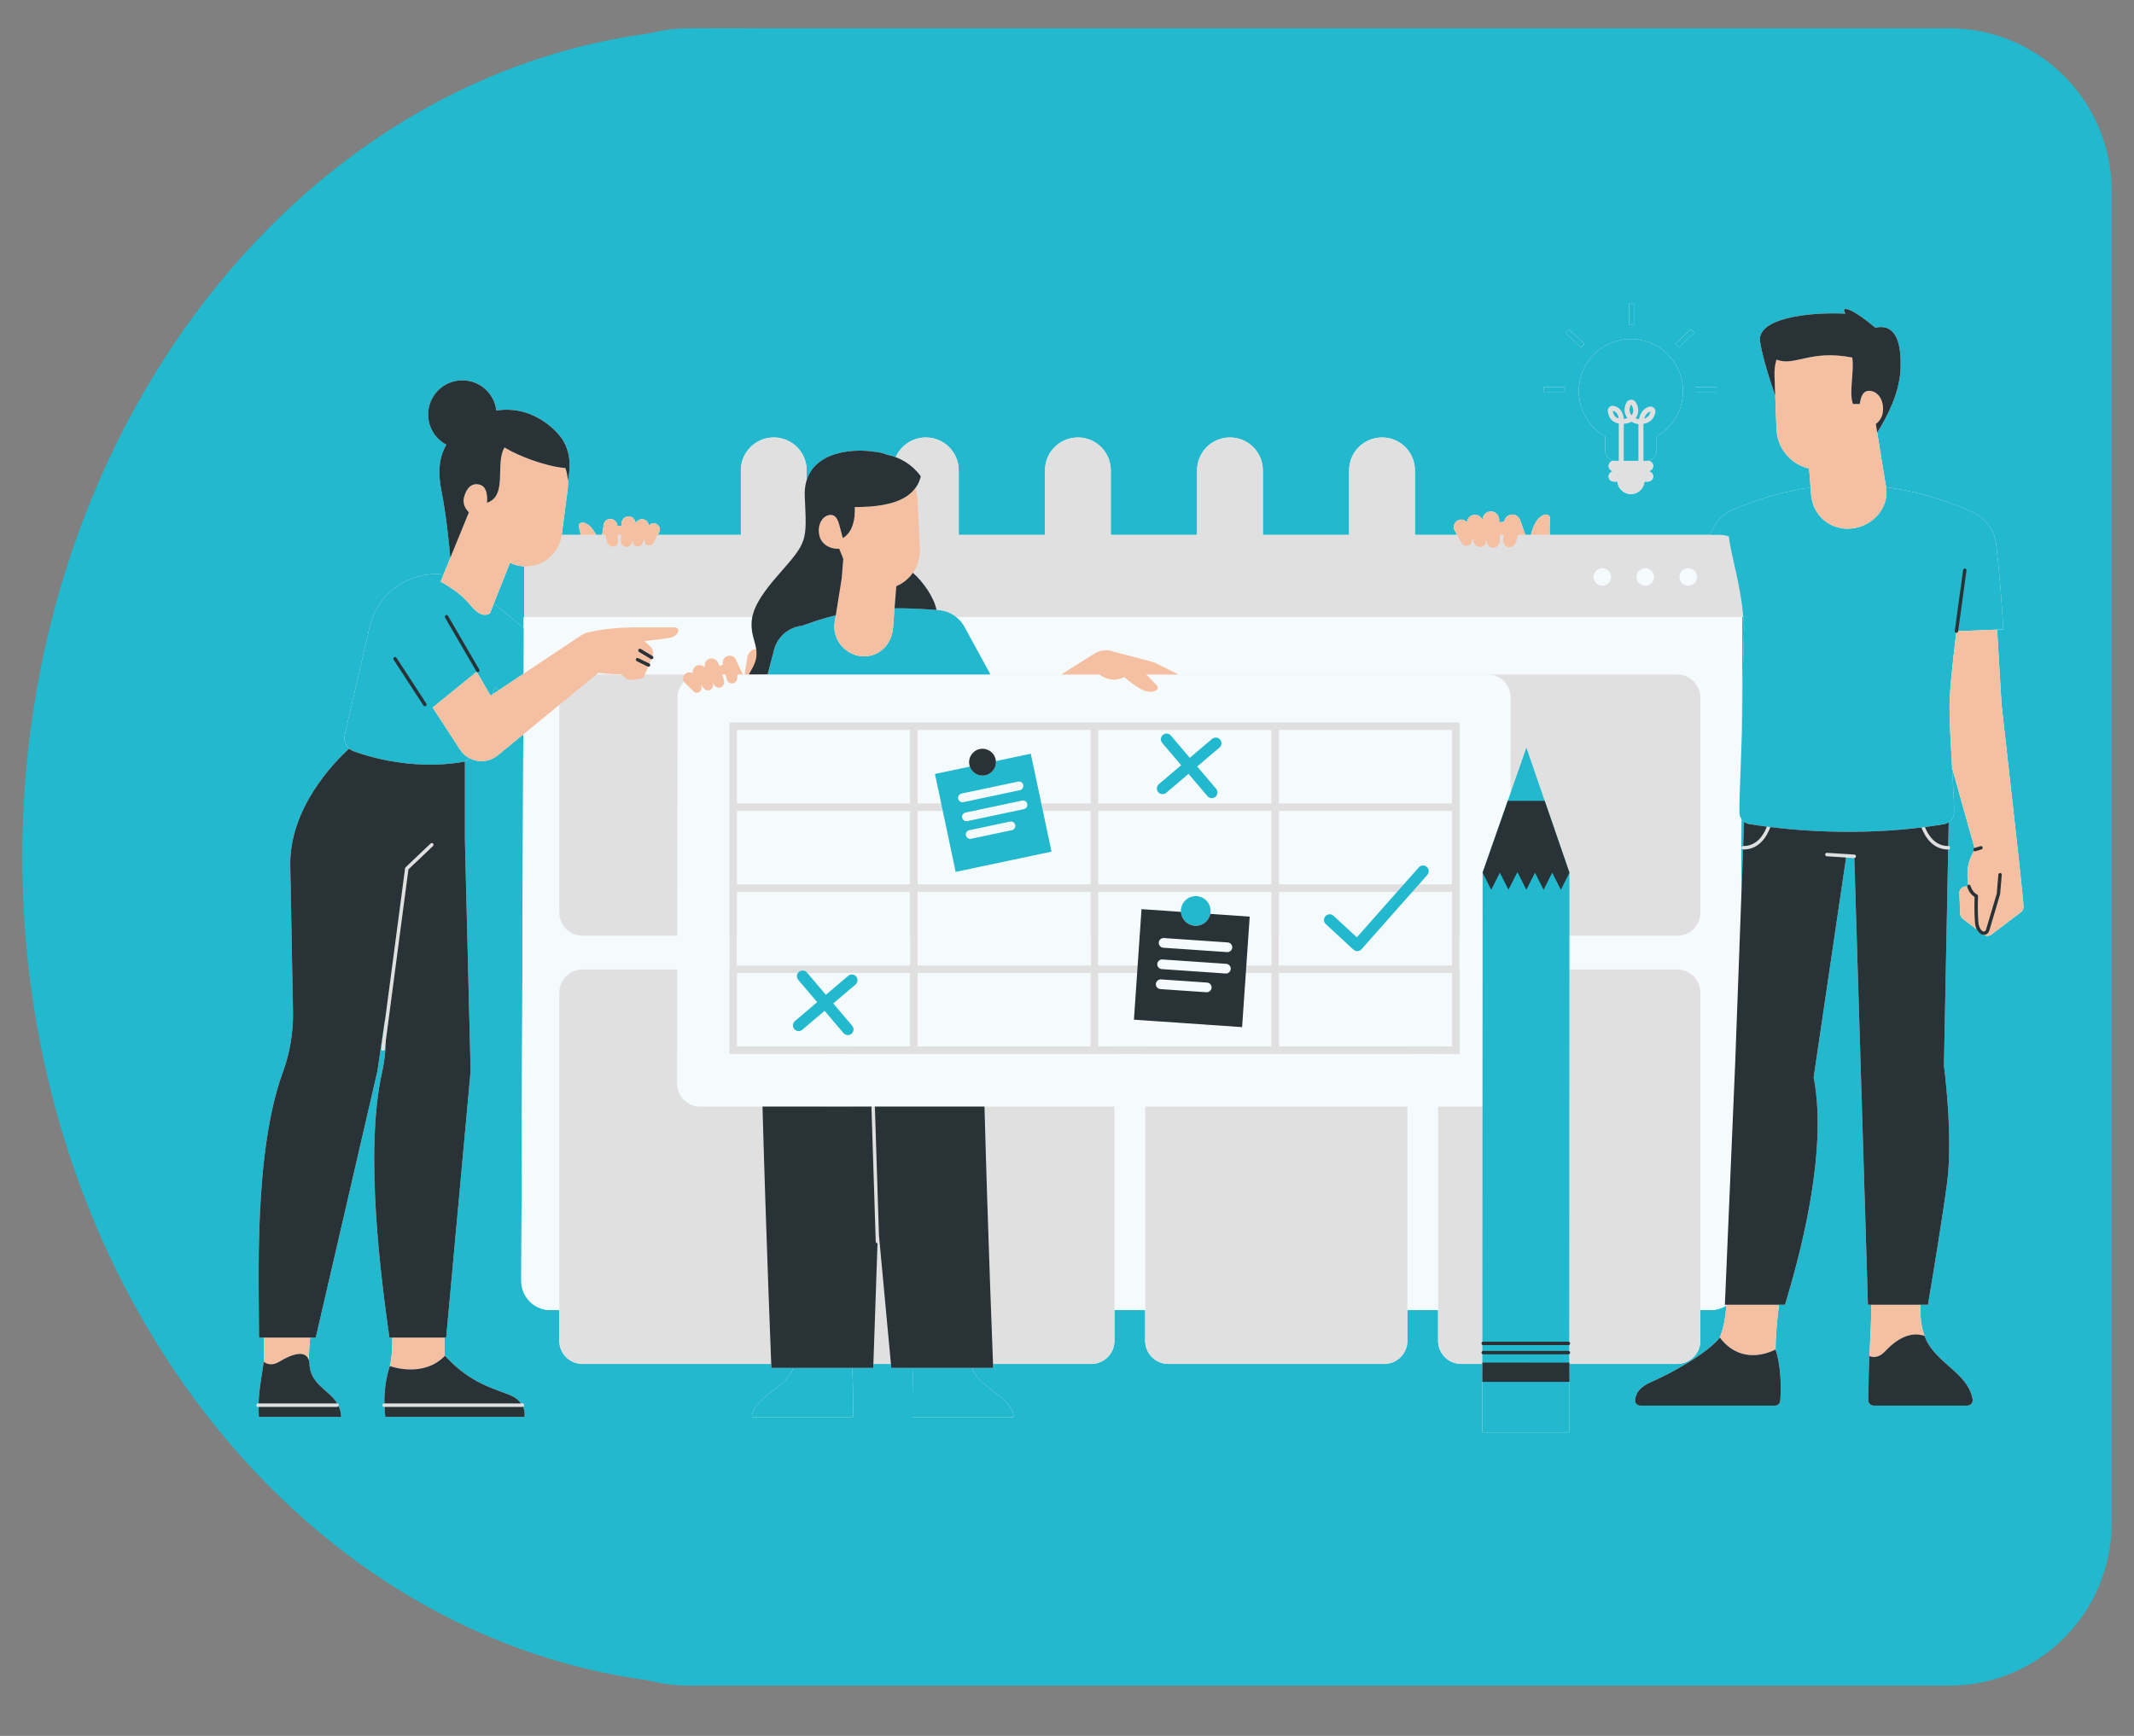
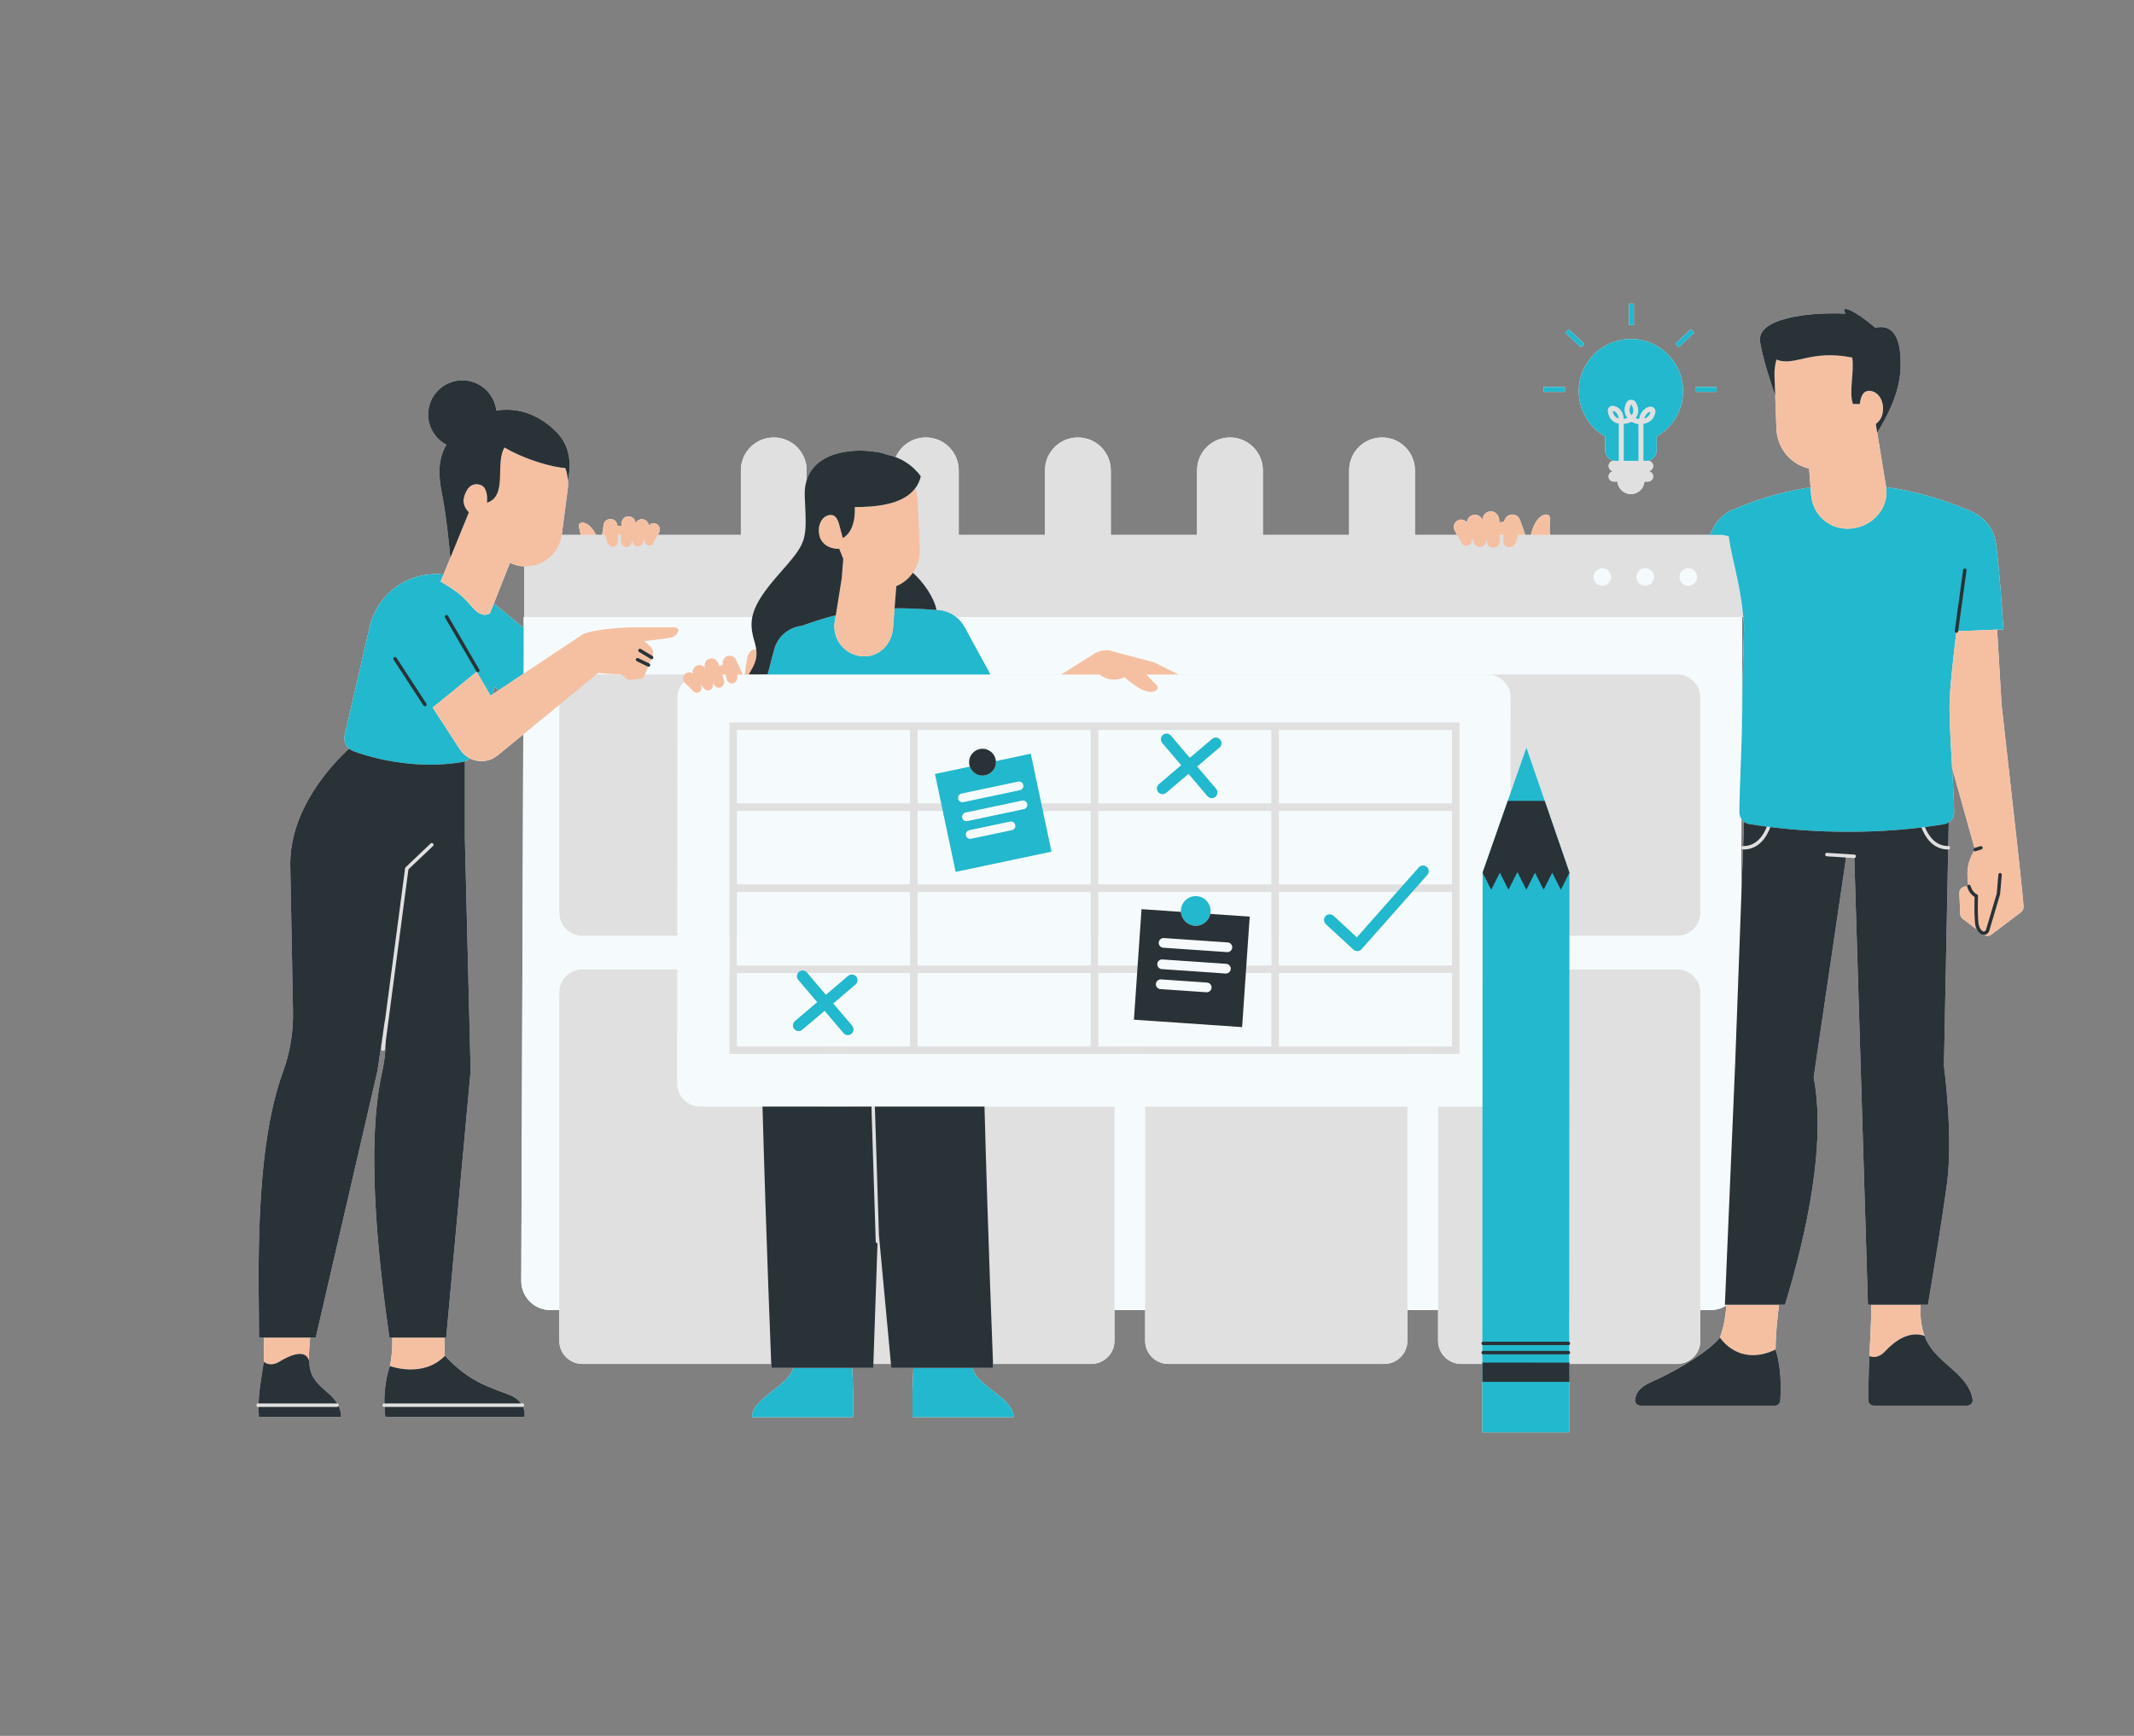
<svg xmlns="http://www.w3.org/2000/svg" width="472" zoomAndPan="magnify" viewBox="0 0 354 288" height="384" preserveAspectRatio="xMidYMid meet" version="1.0">
  <rect x="0" y="0" width="354" height="288" fill="#808080" stroke="none" />
  <defs>
    <clipPath id="d893065d2d">
      <path d="M 0.703 0.688 L 235.141 0.688 L 235.141 276 L 0.703 276 Z M 0.703 0.688 " clip-rule="nonzero" />
    </clipPath>
    <clipPath id="e4eb0aa2ed">
      <path d="M 117.922 0.688 C 53.184 0.688 0.703 62.242 0.703 138.176 C 0.703 214.109 53.184 275.668 117.922 275.668 C 182.66 275.668 235.141 214.109 235.141 138.176 C 235.141 62.242 182.66 0.688 117.922 0.688 Z M 117.922 0.688 " clip-rule="nonzero" />
    </clipPath>
    <clipPath id="8842ea1b0c">
      <path d="M 0.703 0.688 L 235.141 0.688 L 235.141 275.84 L 0.703 275.84 Z M 0.703 0.688 " clip-rule="nonzero" />
    </clipPath>
    <clipPath id="4ad9ac8d38">
      <path d="M 117.922 0.688 C 53.184 0.688 0.703 62.242 0.703 138.176 C 0.703 214.109 53.184 275.668 117.922 275.668 C 182.66 275.668 235.141 214.109 235.141 138.176 C 235.141 62.242 182.66 0.688 117.922 0.688 Z M 117.922 0.688 " clip-rule="nonzero" />
    </clipPath>
    <clipPath id="5b690f81da">
      <rect x="0" width="236" y="0" height="276" />
    </clipPath>
    <clipPath id="4ef2a3ba1a">
      <path d="M 84.41 0.688 L 347.297 0.688 L 347.297 275.895 L 84.41 275.895 Z M 84.41 0.688 " clip-rule="nonzero" />
    </clipPath>
    <clipPath id="6a4ee8cf4f">
-       <path d="M 111.41 0.688 L 320.297 0.688 C 335.207 0.688 347.297 12.777 347.297 27.688 L 347.297 248.668 C 347.297 263.578 335.207 275.668 320.297 275.668 L 111.41 275.668 C 96.5 275.668 84.41 263.578 84.41 248.668 L 84.41 27.688 C 84.41 12.777 96.5 0.688 111.41 0.688 Z M 111.41 0.688 " clip-rule="nonzero" />
-     </clipPath>
+       </clipPath>
    <clipPath id="1b8e2b08ea">
      <path d="M 0.41 0.688 L 263.297 0.688 L 263.297 275.84 L 0.41 275.84 Z M 0.41 0.688 " clip-rule="nonzero" />
    </clipPath>
    <clipPath id="968ed95397">
      <path d="M 27.41 0.688 L 236.297 0.688 C 251.207 0.688 263.297 12.777 263.297 27.688 L 263.297 248.668 C 263.297 263.578 251.207 275.668 236.297 275.668 L 27.41 275.668 C 12.5 275.668 0.41 263.578 0.41 248.668 L 0.41 27.688 C 0.41 12.777 12.5 0.688 27.41 0.688 Z M 27.41 0.688 " clip-rule="nonzero" />
    </clipPath>
    <clipPath id="91522b2b46">
      <rect x="0" width="264" y="0" height="276" />
    </clipPath>
    <clipPath id="407ce232c8">
-       <rect x="0" width="348" y="0" height="277" />
-     </clipPath>
+       </clipPath>
    <clipPath id="bc0063ecbe">
      <path d="M 270 50.305 L 272 50.305 L 272 54 L 270 54 Z M 270 50.305 " clip-rule="nonzero" />
    </clipPath>
    <clipPath id="eb2bfb1841">
      <path d="M 42.055 51 L 336 51 L 336 237.805 L 42.055 237.805 Z M 42.055 51 " clip-rule="nonzero" />
    </clipPath>
    <clipPath id="3688249319">
      <path d="M 42.055 72 L 324 72 L 324 234 L 42.055 234 Z M 42.055 72 " clip-rule="nonzero" />
    </clipPath>
    <clipPath id="b304517d09">
      <path d="M 57 50.305 L 333 50.305 L 333 237.805 L 57 237.805 Z M 57 50.305 " clip-rule="nonzero" />
    </clipPath>
    <clipPath id="a31463a072">
      <path d="M 42.055 51 L 333 51 L 333 236 L 42.055 236 Z M 42.055 51 " clip-rule="nonzero" />
    </clipPath>
  </defs>
  <g transform="matrix(1, 0, 0, 1, 3, 4)">
    <g clip-path="url(#407ce232c8)">
      <g clip-path="url(#d893065d2d)">
        <g clip-path="url(#e4eb0aa2ed)">
          <g>
            <g clip-path="url(#5b690f81da)">
              <g clip-path="url(#8842ea1b0c)">
                <g clip-path="url(#4ad9ac8d38)">
                  <path fill="#22b8cd" d="M 0.703 0.688 L 235.141 0.688 L 235.141 275.418 L 0.703 275.418 Z M 0.703 0.688 " fill-opacity="1" fill-rule="nonzero" />
                </g>
              </g>
            </g>
          </g>
        </g>
      </g>
      <g clip-path="url(#4ef2a3ba1a)">
        <g clip-path="url(#6a4ee8cf4f)">
          <g transform="matrix(1, 0, 0, 1, 84, 0)">
            <g clip-path="url(#91522b2b46)">
              <g clip-path="url(#1b8e2b08ea)">
                <g clip-path="url(#968ed95397)">
                  <path fill="#22b8cd" d="M 0.41 0.688 L 263.297 0.688 L 263.297 275.895 L 0.41 275.895 Z M 0.41 0.688 " fill-opacity="1" fill-rule="nonzero" />
                </g>
              </g>
            </g>
          </g>
        </g>
      </g>
    </g>
  </g>
  <path fill="#f5fbfc" d="M 63.48 233.129 C 63.48 233.285 63.609 233.414 63.766 233.414 L 63.777 233.414 C 63.801 233.949 63.848 234.504 63.922 235.074 L 86.996 235.074 C 86.996 235.074 87.176 234.285 86.762 233.379 C 86.852 233.332 86.918 233.238 86.918 233.129 C 86.918 232.973 86.789 232.844 86.633 232.844 L 86.449 232.844 C 86.059 232.309 85.43 231.773 84.402 231.371 C 81.562 230.254 77.926 229.391 73.816 224.934 C 70.145 228.719 64.68 226.633 64.68 226.633 C 64.68 226.633 63.703 229.164 63.762 232.844 C 63.609 232.848 63.48 232.973 63.48 233.129 Z M 63.48 233.129 " fill-opacity="1" fill-rule="nonzero" />
  <path fill="#f5fbfc" d="M 266.266 72.41 L 266.266 74.73 C 266.266 75.684 267.039 76.457 267.992 76.457 L 267.703 76.457 C 267.234 76.457 266.852 76.84 266.852 77.312 C 266.852 77.781 267.234 78.164 267.703 78.164 L 268.922 78.164 C 268.914 78.172 268.91 78.18 268.902 78.188 L 267.703 78.188 C 267.23 78.188 266.848 78.57 266.848 79.043 C 266.848 79.516 267.23 79.898 267.703 79.898 L 268.305 79.898 C 268.398 81.051 269.367 81.977 270.543 81.977 C 271.699 81.977 272.676 81.086 272.785 79.934 L 272.789 79.898 L 273.379 79.898 C 273.852 79.898 274.234 79.516 274.234 79.043 C 274.234 78.57 273.852 78.188 273.379 78.188 L 272.18 78.188 C 272.172 78.18 272.168 78.172 272.164 78.164 L 273.379 78.164 C 273.852 78.164 274.234 77.781 274.234 77.312 C 274.234 76.84 273.852 76.457 273.379 76.457 L 273.09 76.457 C 274.043 76.457 274.816 75.684 274.816 74.73 L 274.816 72.41 C 277.43 70.922 279.188 68.113 279.188 64.895 C 279.188 60.117 275.316 56.246 270.543 56.246 C 265.766 56.246 261.895 60.117 261.895 64.895 C 261.895 68.113 263.656 70.926 266.266 72.41 Z M 266.266 72.41 " fill-opacity="1" fill-rule="nonzero" />
  <g clip-path="url(#bc0063ecbe)">
    <path fill="#f5fbfc" d="M 270.23 50.379 L 271.043 50.379 L 271.043 53.91 L 270.23 53.91 Z M 270.23 50.379 " fill-opacity="1" fill-rule="nonzero" />
  </g>
  <path fill="#f5fbfc" d="M 277.906 57.031 L 280.484 54.613 L 281.043 55.211 L 278.465 57.625 Z M 277.906 57.031 " fill-opacity="1" fill-rule="nonzero" />
  <path fill="#f5fbfc" d="M 256.051 64.199 L 259.586 64.199 L 259.586 65.016 L 256.051 65.016 Z M 256.051 64.199 " fill-opacity="1" fill-rule="nonzero" />
  <path fill="#f5fbfc" d="M 281.219 64.199 L 284.75 64.199 L 284.75 65.016 L 281.219 65.016 Z M 281.219 64.199 " fill-opacity="1" fill-rule="nonzero" />
  <path fill="#f5fbfc" d="M 259.676 55.223 L 260.234 54.625 L 262.809 57.039 L 262.254 57.637 Z M 259.676 55.223 " fill-opacity="1" fill-rule="nonzero" />
  <g clip-path="url(#eb2bfb1841)">
    <path fill="#f5fbfc" d="M 335.668 150.379 C 335.668 150.375 335.672 150.371 335.672 150.363 C 335.656 150 335.566 149.039 335.449 147.84 L 335.449 147.836 C 335.133 144.672 334.594 139.84 334.594 139.84 L 332.031 116.895 L 331.293 104.457 L 324.832 104.719 L 332.332 104.418 C 332.199 102.246 332.043 100.082 331.879 97.914 C 331.656 95.359 331.441 92.801 331.125 90.25 C 330.824 87.848 329.289 85.906 327.242 84.961 C 327.242 84.945 327.246 84.934 327.246 84.934 C 322.363 82.824 317.598 81.457 312.875 80.816 L 311.402 71.766 C 313.145 68.996 315.094 65.125 315.262 61.273 C 315.512 55.562 313.773 53.773 311.09 54.371 C 307.664 51.438 305.133 50.395 306.125 52.035 C 299.469 51.738 291.375 52.93 291.969 56.703 C 292.41 59.484 293.789 63.66 294.488 65.672 L 294.363 62.316 L 294.691 71.18 C 294.801 74.07 296.707 76.719 299.629 77.613 C 299.789 77.66 299.945 77.695 300.105 77.734 L 300.445 82.141 L 300.348 80.867 C 296.227 81.461 292.09 82.629 287.887 84.387 C 287.883 84.387 287.875 84.395 287.867 84.395 C 286.262 84.953 284.879 86.133 284.109 87.801 L 283.637 88.742 L 257.109 88.742 C 257.074 88.109 257.051 87.504 257.082 86.93 C 257.148 85.781 257.172 85.496 256.605 85.379 C 255.977 85.246 254.703 85.969 254.07 88.305 C 254.031 88.453 253.992 88.598 253.949 88.742 L 253.031 88.742 C 252.547 87.32 252.176 86.328 252.137 86.223 C 252.137 86.219 252.133 86.215 252.133 86.211 C 252.133 86.211 252.129 86.203 252.129 86.203 C 251.957 85.793 251.602 85.473 251.125 85.387 C 250.348 85.242 249.625 85.785 249.523 86.555 L 248.719 86.664 C 248.707 86.445 248.699 86.266 248.688 86.152 C 248.609 85.379 247.969 84.785 247.195 84.852 C 246.449 84.918 245.914 85.555 245.941 86.273 C 245.68 85.656 245.035 85.281 244.367 85.445 C 243.773 85.59 243.379 86.094 243.336 86.656 C 243.023 86.289 242.531 86.105 242.039 86.254 C 241.324 86.473 240.965 87.27 241.273 87.945 L 241.715 88.742 L 234.715 88.742 L 234.715 78.035 C 234.715 75.02 232.273 72.578 229.262 72.578 C 226.246 72.578 223.805 75.02 223.805 78.035 L 223.805 88.742 L 209.488 88.742 L 209.488 78.035 C 209.488 75.02 207.047 72.578 204.035 72.578 C 201.02 72.578 198.578 75.02 198.578 78.035 L 198.578 88.742 L 184.266 88.742 L 184.266 78.035 C 184.266 75.02 181.82 72.578 178.809 72.578 C 175.797 72.578 173.352 75.02 173.352 78.035 L 173.352 88.742 L 159.039 88.742 L 159.039 78.035 C 159.039 75.02 156.598 72.578 153.582 72.578 C 151.348 72.578 149.426 73.926 148.586 75.852 C 148.121 75.676 147.645 75.535 147.16 75.438 C 146.461 75.16 145.656 74.977 144.723 74.914 C 141.887 74.461 135.332 74.758 133.812 79.691 L 133.812 78.035 C 133.812 75.02 131.371 72.578 128.359 72.578 C 125.344 72.578 122.902 75.02 122.902 78.035 L 122.902 88.742 L 109.117 88.742 L 109.371 88.281 C 109.633 87.711 109.328 87.035 108.723 86.855 C 108.309 86.727 107.891 86.879 107.629 87.195 C 107.59 86.719 107.258 86.293 106.758 86.168 C 106.191 86.031 105.648 86.348 105.426 86.867 C 105.449 86.262 104.996 85.723 104.367 85.668 C 103.711 85.609 103.168 86.113 103.105 86.77 C 103.094 86.883 103.082 87.078 103.074 87.309 L 102.414 87.25 L 102.414 87.207 C 102.379 86.504 101.734 85.992 101.043 86.117 C 100.461 86.227 100.09 86.742 100.102 87.316 C 100.055 87.598 99.98 88.09 99.879 88.742 L 98.879 88.742 C 98.012 86.949 96.867 86.547 96.371 86.746 C 95.918 86.926 95.98 87.16 96.203 88.109 C 96.254 88.312 96.293 88.523 96.328 88.742 L 93.188 88.742 C 93.188 88.73 93.191 88.719 93.191 88.707 L 94.176 81.113 C 94.234 80.645 94.238 80.184 94.207 79.727 C 94.68 77.582 94.816 74.422 92.566 71.957 C 89.832 68.961 86.078 67.484 82.34 68.117 C 82.012 65.289 79.617 63.098 76.703 63.098 C 73.57 63.098 71.031 65.637 71.031 68.77 C 71.031 70.941 72.254 72.828 74.047 73.781 C 72.773 75.977 72.629 78.477 73.25 81.566 C 74.062 85.598 74.535 90.59 74.699 92.555 L 73.098 96.484 L 73.574 95.316 C 73.148 95.27 72.719 95.242 72.285 95.242 C 66.965 95.242 62.371 98.973 61.281 104.184 L 57.184 121.957 C 56.988 122.805 57.293 123.656 57.914 124.199 C 55.25 126.641 48.145 134.031 48.145 143.336 L 48.609 167.914 C 48.66 171.309 48.094 174.684 46.926 177.871 C 42.047 191.188 42.965 212.621 42.965 221.918 L 43.789 221.918 C 43.793 223.141 43.785 224.5 43.754 225.91 C 43.406 228.484 42.961 230.406 42.898 232.848 L 42.844 232.848 C 42.688 232.848 42.559 232.973 42.559 233.129 C 42.559 233.285 42.688 233.414 42.844 233.414 L 42.895 233.414 C 42.895 233.941 42.906 234.484 42.945 235.074 L 56.598 235.074 C 56.574 234.352 56.402 233.754 56.152 233.227 C 56.164 233.195 56.172 233.164 56.172 233.129 C 56.172 233 56.082 232.895 55.961 232.859 C 54.562 230.504 51.344 229.703 51.324 226.027 C 51.273 225.73 51.188 225.488 51.07 225.293 C 51.129 225.387 51.176 225.492 51.219 225.609 C 51.242 224.449 51.328 223.16 51.445 221.918 L 52.379 221.918 L 62.613 177.68 L 63.84 169.285 C 63.848 169.332 63.848 169.375 63.855 169.422 L 63.25 174 C 63.23 174.152 63.34 174.297 63.496 174.316 C 63.508 174.32 63.52 174.32 63.531 174.32 C 63.672 174.32 63.793 174.215 63.812 174.074 L 67.75 144.23 L 63.996 172.688 C 63.965 174.449 63.766 176.188 63.387 177.871 C 60.387 191.188 63.289 212.621 64.602 221.918 L 65.082 221.918 C 65.109 223.574 65.008 225.195 64.676 226.633 C 64.676 226.633 70.113 228.707 73.785 224.961 C 73.723 224.051 73.707 223.012 73.715 221.918 L 74.016 221.918 L 78.07 177.68 L 77.125 139.246 L 77.125 126.316 C 77.43 126.211 77.707 126.039 77.938 125.816 C 79.395 126.559 81.215 126.422 82.562 125.316 L 86.805 121.84 L 86.473 212.512 C 86.473 215.184 88.633 217.352 91.297 217.352 L 92.781 217.352 L 92.781 222.449 C 92.781 224.566 94.5 226.285 96.617 226.285 L 127.934 226.285 C 127.953 226.715 127.961 226.949 127.961 226.949 L 131.57 226.949 C 130.938 229.902 124.688 231.98 124.75 235.113 L 141.516 235.113 C 141.516 232.621 141.562 230.121 141.363 226.949 L 144.859 226.949 L 144.883 226.27 C 144.992 226.277 145.098 226.285 145.211 226.285 L 147.793 226.285 L 147.855 226.949 L 151.52 226.949 C 151.324 230.121 151.371 232.617 151.371 235.109 L 168.133 235.109 C 168.199 231.98 161.945 229.902 161.316 226.949 L 164.754 226.949 C 164.754 226.949 164.742 226.711 164.727 226.285 L 181.035 226.285 C 183.152 226.285 184.871 224.566 184.871 222.449 L 184.871 217.348 L 189.965 217.348 L 189.965 222.449 C 189.965 224.566 191.684 226.285 193.801 226.285 L 229.629 226.285 C 231.746 226.285 233.465 224.566 233.465 222.449 L 233.465 217.348 L 238.559 217.348 L 238.559 222.449 C 238.559 224.566 240.277 226.285 242.395 226.285 L 245.898 226.285 L 245.898 237.633 L 260.344 237.633 L 260.344 226.285 L 278.223 226.285 C 280.34 226.285 282.059 224.566 282.059 222.449 L 282.059 217.348 L 283.773 217.348 C 284.738 217.348 285.633 217.062 286.387 216.574 C 286.191 218.957 285.832 220.57 285.297 221.922 C 283.555 224.09 279.023 226.844 275.504 228.551 L 277.035 230.941 L 275.504 228.551 C 274.969 228.812 274.457 229.047 273.98 229.254 C 271.895 230.156 271.367 231.199 271.234 232.203 C 271.164 232.734 271.578 233.203 272.113 233.203 L 294.438 233.203 C 294.898 233.203 295.285 232.848 295.32 232.387 C 295.348 232.008 295.375 231.512 295.387 230.941 C 295.434 229.051 295.324 226.293 294.539 223.883 C 294.543 223.883 294.543 223.887 294.543 223.891 C 294.531 221.617 294.848 218.566 295.105 216.473 L 296.109 216.473 C 298.281 209.266 303.324 191.492 300.863 178.727 L 306.242 142.266 L 303.039 142.062 L 307.574 142.348 C 307.582 142.348 307.586 142.348 307.594 142.348 C 307.594 142.348 307.598 142.348 307.602 142.348 L 309.863 216.473 L 310.422 216.473 C 310.418 216.629 310.41 216.777 310.41 216.938 C 310.41 219.781 310.246 221.957 310.105 224.984 C 310.098 225.211 310.086 225.445 310.074 225.684 C 310.07 225.77 310.07 225.863 310.066 225.953 C 310.059 226.086 310.055 226.223 310.051 226.359 C 310.043 226.504 310.039 226.656 310.031 226.805 C 310.031 226.895 310.027 226.98 310.023 227.07 C 310.016 227.25 310.012 227.434 310.008 227.617 C 310.004 227.672 310.004 227.727 310 227.777 C 309.965 229.098 309.934 230.582 309.93 232.312 C 309.926 232.805 310.32 233.207 310.812 233.207 L 326.355 233.207 C 326.898 233.207 327.32 232.723 327.234 232.188 C 326.906 230.176 325.613 228.758 324.137 227.414 C 324.137 227.414 324.137 227.414 324.141 227.414 C 324.086 227.367 324.031 227.32 323.98 227.273 C 323.535 226.871 323.078 226.473 322.625 226.066 C 322.52 225.973 322.418 225.879 322.312 225.781 C 322.203 225.68 322.09 225.578 321.98 225.473 C 321.871 225.367 321.762 225.262 321.652 225.152 C 321.555 225.055 321.457 224.957 321.359 224.855 C 321.246 224.738 321.141 224.621 321.035 224.5 C 320.945 224.402 320.855 224.305 320.773 224.203 C 320.664 224.074 320.562 223.941 320.457 223.805 C 320.383 223.707 320.309 223.613 320.238 223.512 C 320.129 223.359 320.031 223.195 319.93 223.035 C 319.879 222.945 319.816 222.859 319.766 222.77 C 319.625 222.516 319.496 222.254 319.383 221.98 C 319.383 221.977 319.379 221.973 319.379 221.969 C 319.332 221.855 319.293 221.742 319.25 221.629 C 318.621 219.922 318.52 218.199 318.582 216.473 L 319.82 216.473 C 320.652 211.512 322.227 201.988 322.98 196.336 C 324.031 188.434 322.473 176.82 322.473 176.82 L 323.176 140.938 C 323.18 140.938 323.18 140.938 323.184 140.938 C 323.34 140.938 323.465 140.809 323.465 140.652 C 323.465 140.496 323.34 140.371 323.184 140.371 C 323.184 140.371 323.188 140.371 323.188 140.371 L 323.266 136.426 C 323.805 136.07 324.156 135.465 324.156 134.781 C 324.156 133.117 324 130.379 323.828 127.418 C 325.262 132.539 326.934 138.5 327.547 140.684 L 327.543 140.688 C 327.391 140.73 327.309 140.891 327.352 141.039 C 327.371 141.105 327.414 141.152 327.469 141.188 C 327.43 141.25 327.387 141.309 327.355 141.367 C 326.402 143.125 326.215 144.312 326.484 146.816 C 326.383 146.871 326.324 146.98 326.34 147.098 C 326.305 147.09 326.273 147.074 326.234 147.07 C 325.578 146.988 325.008 147.52 325.031 148.18 L 325.172 151.637 C 325.188 151.957 325.344 152.254 325.598 152.449 L 327.941 154.219 C 328.086 154.496 328.266 154.73 328.5 154.914 C 328.664 155.043 328.867 155.113 329.07 155.113 C 329.094 155.113 329.113 155.102 329.137 155.102 C 329.508 155.328 329.98 155.316 330.332 155.051 L 335.246 151.34 C 335.527 151.129 335.688 150.793 335.672 150.441 Z M 50.773 224.949 C 50.73 224.918 50.691 224.883 50.648 224.852 C 50.691 224.883 50.73 224.918 50.773 224.949 Z M 50.52 224.789 C 50.477 224.766 50.43 224.742 50.383 224.727 C 50.434 224.742 50.477 224.766 50.52 224.789 Z M 50.242 224.684 C 50.191 224.672 50.141 224.66 50.09 224.652 C 50.141 224.66 50.191 224.672 50.242 224.684 Z M 49.934 224.637 C 49.879 224.633 49.824 224.629 49.77 224.629 C 49.824 224.629 49.879 224.633 49.934 224.637 Z M 49.602 224.633 C 49.543 224.637 49.484 224.641 49.426 224.648 C 49.484 224.641 49.543 224.637 49.602 224.633 Z M 49.254 224.672 C 49.191 224.684 49.129 224.695 49.066 224.707 C 49.129 224.695 49.191 224.684 49.254 224.672 Z M 48.891 224.75 C 48.828 224.766 48.762 224.785 48.695 224.805 C 48.762 224.785 48.828 224.766 48.891 224.75 Z M 48.52 224.859 C 48.453 224.879 48.387 224.906 48.316 224.93 C 48.387 224.906 48.453 224.879 48.52 224.859 Z M 48.145 224.996 C 48.074 225.023 48.004 225.051 47.938 225.078 C 48.004 225.051 48.074 225.023 48.145 224.996 Z M 47.766 225.152 C 47.695 225.184 47.625 225.219 47.555 225.25 C 47.625 225.219 47.695 225.184 47.766 225.152 Z M 47.391 225.328 C 47.316 225.363 47.242 225.402 47.172 225.441 C 47.242 225.402 47.316 225.363 47.391 225.328 Z M 47.027 225.516 C 46.945 225.559 46.871 225.602 46.793 225.645 C 46.871 225.602 46.945 225.559 47.027 225.516 Z M 46.672 225.711 C 46.559 225.777 46.445 225.844 46.336 225.91 C 46.445 225.844 46.559 225.777 46.672 225.711 Z M 56.035 233.363 C 56.043 233.359 56.051 233.355 56.059 233.352 C 56.051 233.355 56.043 233.359 56.035 233.363 Z M 50.879 225.039 C 50.918 225.082 50.953 225.133 50.988 225.184 C 50.953 225.133 50.918 225.082 50.879 225.039 Z M 310.781 225.125 C 310.832 225.129 310.879 225.129 310.926 225.129 C 310.879 225.129 310.832 225.129 310.781 225.125 Z M 311.066 225.117 C 311.121 225.109 311.176 225.102 311.23 225.09 C 311.176 225.102 311.121 225.113 311.066 225.117 Z M 311.359 225.062 C 311.457 225.039 311.555 225.008 311.652 224.965 C 311.555 225.008 311.457 225.039 311.359 225.062 Z M 311.73 224.926 C 311.812 224.887 311.895 224.844 311.977 224.793 C 311.895 224.844 311.809 224.887 311.73 224.926 Z M 312.09 224.723 C 312.168 224.668 312.246 224.613 312.324 224.551 C 312.246 224.613 312.168 224.672 312.09 224.723 Z M 312.43 224.461 C 312.543 224.363 312.656 224.258 312.773 224.137 C 312.656 224.258 312.543 224.363 312.43 224.461 Z M 312.773 224.137 C 312.918 223.98 313.066 223.828 313.215 223.684 C 313.066 223.828 312.918 223.98 312.773 224.137 Z M 318.84 221.512 C 318.426 221.414 318.016 221.379 317.605 221.402 C 317.328 221.414 317.051 221.457 316.777 221.52 C 316.617 221.555 316.461 221.602 316.309 221.656 C 317.145 221.375 317.992 221.312 318.84 221.512 Z M 313.359 223.551 C 313.461 223.453 313.562 223.359 313.668 223.266 C 313.562 223.359 313.461 223.453 313.359 223.551 Z M 313.832 223.125 C 313.934 223.039 314.035 222.953 314.141 222.871 C 314.035 222.953 313.934 223.039 313.832 223.125 Z M 314.289 222.758 C 314.438 222.645 314.586 222.535 314.734 222.438 C 314.586 222.535 314.438 222.645 314.289 222.758 Z M 314.75 222.43 C 314.902 222.328 315.051 222.238 315.203 222.152 C 315.051 222.238 314.902 222.328 314.75 222.43 Z M 315.348 222.074 C 315.457 222.016 315.562 221.961 315.672 221.91 C 315.562 221.961 315.457 222.016 315.348 222.074 Z M 315.832 221.84 C 315.941 221.793 316.051 221.746 316.164 221.707 C 316.051 221.746 315.941 221.789 315.832 221.84 Z M 288.879 135.863 C 289 136.039 289.145 136.195 289.312 136.328 L 289.164 140.379 C 289.031 140.402 288.93 140.512 288.93 140.652 C 288.93 140.785 289.02 140.891 289.145 140.922 L 288.832 149.453 Z M 289.848 140.883 C 289.645 140.914 289.434 140.938 289.211 140.938 C 289.434 140.938 289.645 140.914 289.848 140.883 Z M 292.059 139.797 C 291.941 139.91 291.816 140.016 291.684 140.117 C 291.816 140.016 291.941 139.91 292.059 139.797 Z M 291.648 140.145 C 291.504 140.25 291.352 140.348 291.191 140.434 C 291.352 140.348 291.504 140.25 291.648 140.145 Z M 291.082 140.492 C 290.926 140.574 290.762 140.648 290.586 140.711 C 290.762 140.648 290.926 140.574 291.082 140.492 Z M 290.562 140.719 C 290.383 140.781 290.191 140.824 289.992 140.859 C 290.191 140.824 290.383 140.781 290.562 140.719 Z M 289.773 140.32 C 289.812 140.316 289.852 140.309 289.891 140.301 C 289.852 140.309 289.812 140.316 289.773 140.32 Z M 290.387 140.176 C 290.41 140.168 290.43 140.156 290.453 140.148 C 290.43 140.156 290.406 140.168 290.387 140.176 Z M 290.859 139.965 C 290.887 139.953 290.914 139.938 290.941 139.922 C 290.914 139.938 290.887 139.949 290.859 139.965 Z M 291.336 139.664 C 291.363 139.645 291.387 139.625 291.41 139.605 C 291.387 139.625 291.363 139.645 291.336 139.664 Z M 291.734 139.324 C 291.75 139.309 291.766 139.297 291.777 139.285 C 291.762 139.297 291.75 139.309 291.734 139.324 Z M 293.441 137.797 C 293.438 137.801 293.434 137.809 293.434 137.812 C 293.434 137.809 293.438 137.801 293.441 137.797 Z M 293.324 138.035 C 293.289 138.105 293.254 138.176 293.215 138.246 C 293.254 138.176 293.289 138.105 293.324 138.035 Z M 293.117 138.43 C 293.047 138.555 292.969 138.676 292.887 138.801 C 292.969 138.676 293.047 138.555 293.117 138.43 Z M 292.797 138.934 C 292.719 139.047 292.641 139.152 292.555 139.258 C 292.641 139.152 292.719 139.043 292.797 138.934 Z M 292.492 139.34 C 292.383 139.469 292.27 139.594 292.148 139.711 C 292.27 139.594 292.383 139.469 292.492 139.34 Z M 292.082 138.941 C 292.105 138.914 292.133 138.883 292.156 138.852 C 292.133 138.883 292.105 138.914 292.082 138.941 Z M 292.414 138.496 C 292.43 138.477 292.438 138.457 292.449 138.438 C 292.438 138.457 292.426 138.477 292.414 138.496 Z M 292.645 138.117 C 292.668 138.078 292.691 138.035 292.711 137.996 C 292.691 138.035 292.668 138.078 292.645 138.117 Z M 292.883 137.66 C 292.906 137.609 292.926 137.562 292.949 137.512 C 292.926 137.562 292.906 137.609 292.883 137.66 Z M 293.039 137.301 C 293.062 137.25 293.086 137.195 293.105 137.141 C 293.086 137.195 293.062 137.246 293.039 137.301 Z M 293.68 137.215 Z M 309.652 137.957 C 309.516 137.961 309.379 137.965 309.242 137.969 C 309.379 137.965 309.516 137.961 309.652 137.957 Z M 320.684 140.094 C 320.562 140.004 320.449 139.906 320.34 139.801 C 320.449 139.902 320.562 140.004 320.684 140.094 Z M 320.621 139.285 C 320.621 139.289 320.625 139.293 320.629 139.297 C 320.625 139.293 320.621 139.289 320.621 139.285 Z M 322.016 140.176 C 321.988 140.168 321.965 140.156 321.938 140.145 C 321.965 140.156 321.988 140.168 322.016 140.176 Z M 321.531 139.965 C 321.508 139.953 321.484 139.941 321.461 139.93 C 321.484 139.941 321.508 139.953 321.531 139.965 Z M 321.066 139.672 C 321.039 139.648 321.012 139.629 320.984 139.605 C 321.012 139.629 321.039 139.648 321.066 139.672 Z M 320.316 138.945 C 320.293 138.922 320.27 138.895 320.25 138.867 C 320.27 138.895 320.293 138.922 320.316 138.945 Z M 319.988 138.508 C 319.973 138.484 319.957 138.457 319.941 138.43 C 319.957 138.457 319.973 138.484 319.988 138.508 Z M 319.738 138.098 C 319.727 138.074 319.711 138.055 319.699 138.031 C 319.711 138.055 319.727 138.074 319.738 138.098 Z M 319.512 137.66 C 319.496 137.629 319.48 137.598 319.469 137.562 C 319.48 137.598 319.496 137.629 319.512 137.66 Z M 315.926 137.582 C 315.762 137.598 315.598 137.613 315.434 137.629 C 315.598 137.613 315.762 137.598 315.926 137.582 Z M 303.234 137.949 C 303.152 137.945 303.066 137.941 302.984 137.941 C 303.066 137.941 303.152 137.945 303.234 137.949 Z M 296.828 137.555 C 296.801 137.551 296.777 137.551 296.754 137.547 C 296.777 137.551 296.801 137.551 296.828 137.555 Z M 289.691 136.555 C 289.719 136.566 289.742 136.582 289.77 136.594 C 289.746 136.582 289.719 136.57 289.691 136.555 Z M 286.785 89.008 Z M 285.758 88.762 C 285.637 88.746 285.512 88.742 285.387 88.742 C 285.512 88.742 285.637 88.746 285.758 88.762 Z M 286.453 88.895 Z M 286.113 88.812 C 286.09 88.809 286.062 88.805 286.035 88.801 C 286.062 88.805 286.09 88.809 286.113 88.812 Z M 135.852 88.434 C 135.867 88.535 135.891 88.637 135.91 88.742 C 135.891 88.637 135.863 88.535 135.852 88.434 Z M 135.836 88.273 C 135.832 88.207 135.836 88.145 135.832 88.082 C 135.836 88.145 135.832 88.207 135.836 88.273 Z M 148.281 102.367 Z M 147.25 83.613 C 147.188 83.625 147.125 83.641 147.062 83.656 C 147.125 83.641 147.188 83.625 147.25 83.613 Z M 147.898 83.441 C 147.836 83.461 147.773 83.477 147.711 83.496 C 147.773 83.477 147.836 83.461 147.898 83.441 Z M 144.945 83.984 C 145.008 83.98 145.07 83.973 145.133 83.965 C 145.07 83.973 145.008 83.98 144.945 83.984 Z M 145.598 83.91 C 145.66 83.898 145.727 83.891 145.793 83.883 C 145.727 83.891 145.66 83.902 145.598 83.91 Z M 146.395 83.789 C 146.41 83.785 146.422 83.785 146.434 83.781 C 146.422 83.785 146.41 83.785 146.395 83.789 Z M 142.367 84.121 C 142.426 84.121 142.488 84.117 142.551 84.117 C 142.602 84.117 142.66 84.117 142.715 84.113 C 142.793 84.113 142.875 84.109 142.961 84.109 C 143.395 84.094 143.855 84.074 144.328 84.039 C 143.41 84.109 142.539 84.125 141.793 84.125 C 141.805 84.398 141.809 84.723 141.793 85.074 C 141.797 85.012 141.797 84.953 141.797 84.891 C 141.801 84.84 141.801 84.785 141.801 84.734 C 141.801 84.664 141.801 84.598 141.801 84.531 C 141.801 84.492 141.801 84.453 141.801 84.418 C 141.797 84.316 141.797 84.219 141.793 84.125 C 141.977 84.125 142.168 84.125 142.367 84.121 Z M 141.77 85.434 C 141.773 85.375 141.781 85.32 141.781 85.266 C 141.785 85.203 141.789 85.145 141.793 85.082 C 141.781 85.312 141.766 85.555 141.734 85.801 C 141.738 85.746 141.746 85.695 141.75 85.645 C 141.758 85.574 141.766 85.504 141.77 85.434 Z M 141.703 86.035 C 141.703 86.02 141.707 86.004 141.707 85.988 C 141.691 86.098 141.672 86.207 141.652 86.32 C 141.66 86.27 141.672 86.215 141.68 86.164 C 141.688 86.121 141.695 86.078 141.703 86.035 Z M 141.613 86.508 C 141.621 86.48 141.625 86.457 141.633 86.434 C 141.59 86.625 141.539 86.816 141.48 87.008 C 141.484 86.996 141.488 86.98 141.492 86.969 C 141.539 86.816 141.578 86.66 141.613 86.508 Z M 141.156 87.816 C 141.203 87.723 141.25 87.633 141.289 87.535 C 141.293 87.531 141.297 87.523 141.297 87.516 C 141.363 87.367 141.414 87.211 141.465 87.055 C 141.363 87.375 141.234 87.68 141.07 87.969 C 141.086 87.945 141.102 87.922 141.117 87.898 C 141.129 87.871 141.145 87.844 141.156 87.816 Z M 141.051 88.008 C 141.004 88.086 140.961 88.164 140.91 88.238 C 140.93 88.207 140.949 88.18 140.969 88.148 C 140.996 88.102 141.023 88.055 141.051 88.008 Z M 140.832 88.34 C 140.844 88.328 140.852 88.316 140.859 88.305 C 140.797 88.391 140.734 88.477 140.668 88.559 C 140.691 88.527 140.715 88.5 140.738 88.469 C 140.773 88.426 140.801 88.383 140.832 88.34 Z M 136.73 85.848 C 136.699 85.867 136.668 85.887 136.641 85.91 C 136.668 85.887 136.699 85.867 136.73 85.848 Z M 137.402 85.488 C 137.254 85.527 137.117 85.586 136.988 85.656 C 137.117 85.586 137.254 85.527 137.402 85.488 Z M 136.352 86.238 C 136.355 86.234 136.355 86.234 136.355 86.234 C 136.355 86.234 136.355 86.234 136.352 86.238 Z M 136.117 86.637 C 136.117 86.637 136.117 86.637 136.117 86.641 C 136.117 86.637 136.117 86.637 136.117 86.637 Z M 136.004 86.918 C 135.988 86.965 135.973 87.016 135.957 87.07 C 135.957 87.07 135.957 87.066 135.957 87.066 C 135.973 87.016 135.988 86.965 136.004 86.918 Z M 93.984 78.32 C 93.926 78.094 93.863 77.871 93.785 77.656 C 93.863 77.871 93.93 78.094 93.984 78.32 Z M 94.102 78.848 C 94.086 78.777 94.078 78.703 94.062 78.633 C 94.074 78.703 94.086 78.777 94.102 78.848 Z M 76.879 125.055 C 76.891 125.066 76.906 125.078 76.918 125.09 C 76.902 125.078 76.891 125.066 76.879 125.055 Z M 70.203 126.84 C 70.203 126.84 70.199 126.84 70.199 126.84 C 70.199 126.84 70.203 126.84 70.203 126.84 Z M 69.035 126.785 C 68.996 126.781 68.961 126.781 68.926 126.777 C 68.922 126.777 68.922 126.777 68.922 126.777 C 68.961 126.781 68.996 126.781 69.035 126.785 Z M 66.676 126.559 C 66.672 126.559 66.668 126.559 66.664 126.555 C 66.668 126.555 66.672 126.559 66.676 126.559 Z M 71.352 126.859 C 71.352 126.859 71.355 126.859 71.359 126.859 C 71.355 126.859 71.352 126.859 71.352 126.859 Z M 64.477 126.211 C 64.43 126.203 64.387 126.195 64.344 126.188 C 64.387 126.195 64.434 126.203 64.477 126.211 Z M 60.742 125.32 C 60.734 125.32 60.727 125.32 60.723 125.316 C 60.73 125.32 60.734 125.32 60.742 125.32 Z M 59.754 125.016 C 59.719 125.004 59.688 124.996 59.652 124.984 C 59.688 124.992 59.719 125.004 59.754 125.016 Z M 73.668 126.781 C 73.668 126.781 73.664 126.781 73.664 126.781 C 73.695 126.781 73.723 126.777 73.754 126.773 C 73.723 126.777 73.695 126.781 73.668 126.781 Z M 72.508 126.84 C 72.512 126.84 72.512 126.84 72.516 126.84 C 72.512 126.84 72.512 126.84 72.508 126.84 Z M 77.211 125.348 C 77.215 125.352 77.219 125.355 77.223 125.359 C 77.219 125.355 77.215 125.352 77.211 125.348 Z M 81.383 115.418 L 81.688 115.215 C 81.805 114.805 81.922 114.391 82.035 113.98 L 82.75 114.508 Z M 83.457 114.035 L 86.84 111.781 L 86.871 104.188 L 82.191 100.34 C 82.125 100.289 82.039 100.223 81.973 100.172 C 81.953 100.156 81.934 100.148 81.914 100.133 L 84.594 93.371 C 85.32 93.723 86.117 93.93 86.945 93.965 L 86.945 102.367 L 124.789 102.367 L 86.875 102.367 L 86.84 111.781 Z M 158.605 102.367 C 158.605 102.367 158.602 102.367 158.605 102.367 L 289.188 102.367 L 289.211 102.605 L 289.324 103.875 C 289.125 110.129 289.035 114.641 289.035 116.992 C 289.035 118.496 288.992 120.363 288.93 122.336 L 289.004 102.367 Z M 307.789 142.27 C 307.793 142.266 307.793 142.262 307.797 142.258 C 307.793 142.262 307.793 142.266 307.789 142.27 Z M 307.848 142.188 C 307.863 142.152 307.871 142.121 307.875 142.082 C 307.871 142.121 307.863 142.152 307.848 142.188 Z M 319.602 138.938 C 319.672 139.043 319.75 139.145 319.832 139.246 C 319.75 139.145 319.676 139.043 319.602 138.938 Z M 318.852 137.562 C 318.863 137.594 318.879 137.625 318.895 137.656 C 318.879 137.625 318.863 137.594 318.852 137.562 Z M 319.078 138.051 C 319.113 138.125 319.152 138.195 319.191 138.266 C 319.152 138.195 319.113 138.125 319.078 138.051 Z M 319.293 138.453 C 319.363 138.574 319.438 138.699 319.52 138.82 C 319.438 138.699 319.363 138.574 319.293 138.453 Z M 319.918 139.355 C 320.023 139.48 320.133 139.602 320.254 139.719 C 320.137 139.602 320.023 139.48 319.918 139.355 Z M 320.758 140.152 C 320.898 140.258 321.047 140.352 321.203 140.438 C 321.047 140.352 320.898 140.258 320.758 140.152 Z M 321.316 140.496 C 321.465 140.57 321.621 140.641 321.781 140.699 C 321.621 140.641 321.465 140.57 321.316 140.496 Z M 321.84 140.719 C 322.02 140.781 322.207 140.824 322.398 140.859 C 322.207 140.824 322.02 140.781 321.84 140.719 Z M 322.551 140.887 C 322.75 140.914 322.957 140.934 323.176 140.938 C 322.957 140.934 322.75 140.914 322.551 140.887 Z M 322.508 140.305 C 322.547 140.312 322.582 140.316 322.621 140.32 C 322.582 140.316 322.543 140.312 322.508 140.305 Z M 322.895 136.625 C 322.902 136.621 322.91 136.613 322.922 136.609 C 322.91 136.613 322.902 136.617 322.895 136.625 Z M 323.395 117.211 C 323.395 117.543 323.398 117.891 323.406 118.25 C 323.398 117.891 323.395 117.543 323.395 117.211 Z M 323.414 118.633 C 323.418 118.879 323.426 119.121 323.434 119.375 C 323.426 119.121 323.418 118.879 323.414 118.633 Z M 323.449 119.852 C 323.457 120.09 323.465 120.328 323.473 120.57 C 323.465 120.328 323.457 120.09 323.449 119.852 Z M 323.496 121.098 C 323.504 121.336 323.516 121.574 323.527 121.816 C 323.516 121.574 323.504 121.336 323.496 121.098 Z M 323.555 122.375 C 323.566 122.617 323.578 122.863 323.59 123.109 C 323.578 122.863 323.562 122.617 323.555 122.375 Z M 323.617 123.688 C 323.633 123.934 323.645 124.18 323.66 124.43 C 323.645 124.18 323.633 123.934 323.617 123.688 Z M 323.77 126.371 C 323.781 126.602 323.797 126.828 323.809 127.059 C 323.797 126.828 323.781 126.602 323.77 126.371 Z M 323.691 125 C 323.703 125.262 323.719 125.527 323.734 125.789 C 323.719 125.527 323.707 125.262 323.691 125 Z M 323.691 125 " fill-opacity="1" fill-rule="nonzero" />
  </g>
  <path fill="#f5fbfc" d="M 86.875 102.367 L 86.469 212.512 C 86.469 215.184 88.629 217.348 91.293 217.348 L 92.781 217.348 L 92.781 164.676 C 92.781 162.559 94.5 160.84 96.617 160.84 L 132.445 160.84 C 134.562 160.84 136.281 162.559 136.281 164.676 L 136.281 217.348 L 141.375 217.348 L 141.375 164.676 C 141.375 162.559 143.094 160.84 145.211 160.84 L 181.039 160.84 C 183.156 160.84 184.875 162.559 184.875 164.676 L 184.875 217.348 L 189.969 217.348 L 189.969 164.676 C 189.969 162.559 191.688 160.84 193.805 160.84 L 229.629 160.84 C 231.75 160.84 233.469 162.559 233.469 164.676 L 233.469 217.348 L 238.562 217.348 L 238.562 164.676 C 238.562 162.559 240.277 160.84 242.398 160.84 L 278.223 160.84 C 280.344 160.84 282.059 162.559 282.059 164.676 L 282.059 217.348 L 283.773 217.348 C 286.438 217.348 288.598 215.184 288.598 212.512 L 289.004 102.367 Z M 282.059 151.414 C 282.059 153.531 280.34 155.25 278.223 155.25 L 96.617 155.25 C 94.5 155.25 92.781 153.531 92.781 151.414 L 92.781 115.734 C 92.781 113.617 94.5 111.898 96.617 111.898 L 278.223 111.898 C 280.34 111.898 282.059 113.617 282.059 115.734 Z M 281.512 95.723 C 281.512 96.527 280.859 97.18 280.055 97.18 C 279.25 97.18 278.598 96.527 278.598 95.723 C 278.598 94.918 279.25 94.266 280.055 94.266 C 280.859 94.266 281.512 94.918 281.512 95.723 M 274.383 95.723 C 274.383 96.527 273.734 97.18 272.93 97.18 C 272.125 97.18 271.473 96.527 271.473 95.723 C 271.473 94.918 272.125 94.266 272.93 94.266 C 273.734 94.266 274.383 94.918 274.383 95.723 M 267.258 95.723 C 267.258 96.527 266.605 97.18 265.801 97.18 C 264.996 97.18 264.344 96.527 264.344 95.723 C 264.344 94.918 264.996 94.266 265.801 94.266 C 266.605 94.266 267.258 94.918 267.258 95.723 " fill-opacity="1" fill-rule="evenodd" />
  <g clip-path="url(#3688249319)">
    <path fill="#e0e0e0" d="M 285.387 88.742 L 234.715 88.742 L 234.715 78.035 C 234.715 75.02 232.273 72.578 229.258 72.578 C 226.246 72.578 223.805 75.02 223.805 78.035 L 223.805 88.742 L 209.488 88.742 L 209.488 78.035 C 209.488 75.02 207.047 72.578 204.031 72.578 C 201.02 72.578 198.578 75.02 198.578 78.035 L 198.578 88.742 L 184.262 88.742 L 184.262 78.035 C 184.262 75.02 181.82 72.578 178.809 72.578 C 175.793 72.578 173.352 75.02 173.352 78.035 L 173.352 88.742 L 159.039 88.742 L 159.039 78.035 C 159.039 75.02 156.594 72.578 153.582 72.578 C 150.57 72.578 148.125 75.02 148.125 78.035 L 148.125 88.742 L 133.812 88.742 L 133.812 78.035 C 133.812 75.02 131.371 72.578 128.355 72.578 C 125.344 72.578 122.902 75.02 122.902 78.035 L 122.902 88.742 L 90.773 88.742 C 88.66 88.742 86.945 90.457 86.945 92.578 L 86.945 102.367 L 289.211 102.367 L 289.211 92.578 C 289.211 90.457 287.5 88.742 285.387 88.742 Z M 265.801 97.18 C 264.996 97.18 264.344 96.527 264.344 95.723 C 264.344 94.918 264.996 94.266 265.801 94.266 C 266.605 94.266 267.258 94.918 267.258 95.723 C 267.258 96.527 266.605 97.18 265.801 97.18 Z M 272.926 97.18 C 272.121 97.18 271.469 96.527 271.469 95.723 C 271.469 94.918 272.125 94.266 272.926 94.266 C 273.73 94.266 274.383 94.918 274.383 95.723 C 274.383 96.527 273.734 97.18 272.926 97.18 Z M 280.055 97.18 C 279.25 97.18 278.598 96.527 278.598 95.723 C 278.598 94.918 279.25 94.266 280.055 94.266 C 280.859 94.266 281.512 94.918 281.512 95.723 C 281.512 96.527 280.859 97.18 280.055 97.18 Z M 323.469 140.652 C 323.469 140.809 323.34 140.938 323.184 140.938 C 319.191 140.938 318.316 135.848 318.305 135.793 C 318.281 135.641 318.387 135.492 318.543 135.469 C 318.695 135.449 318.844 135.547 318.867 135.703 C 318.875 135.75 319.672 140.367 323.184 140.367 C 323.34 140.367 323.469 140.496 323.469 140.652 Z M 293.855 135.469 C 293.703 135.449 293.555 135.547 293.527 135.703 C 293.52 135.75 292.723 140.367 289.211 140.367 C 289.055 140.367 288.926 140.496 288.926 140.652 C 288.926 140.809 289.055 140.938 289.211 140.938 C 293.203 140.938 294.078 135.848 294.086 135.793 C 294.113 135.641 294.008 135.492 293.855 135.469 Z M 307.609 141.781 L 303.074 141.496 C 302.91 141.488 302.785 141.605 302.773 141.762 C 302.766 141.918 302.883 142.051 303.039 142.062 L 307.574 142.348 C 307.582 142.348 307.586 142.348 307.59 142.348 C 307.742 142.348 307.863 142.23 307.875 142.082 C 307.887 141.926 307.766 141.789 307.609 141.781 Z M 55.887 232.844 L 42.844 232.844 C 42.688 232.844 42.559 232.973 42.559 233.129 C 42.559 233.285 42.688 233.414 42.844 233.414 L 55.887 233.414 C 56.043 233.414 56.172 233.285 56.172 233.129 C 56.172 232.973 56.043 232.844 55.887 232.844 Z M 86.633 232.844 L 63.766 232.844 C 63.609 232.844 63.48 232.973 63.48 233.129 C 63.48 233.285 63.609 233.414 63.766 233.414 L 86.633 233.414 C 86.789 233.414 86.918 233.285 86.918 233.129 C 86.918 232.973 86.789 232.844 86.633 232.844 Z M 132.445 160.84 L 96.617 160.84 C 94.5 160.84 92.781 162.559 92.781 164.676 L 92.781 222.449 C 92.781 224.566 94.5 226.285 96.617 226.285 L 132.445 226.285 C 134.562 226.285 136.281 224.566 136.281 222.449 L 136.281 164.676 C 136.281 162.559 134.562 160.84 132.445 160.84 Z M 278.223 111.898 L 96.617 111.898 C 94.5 111.898 92.781 113.617 92.781 115.734 L 92.781 151.414 C 92.781 153.531 94.5 155.25 96.617 155.25 L 278.223 155.25 C 280.34 155.25 282.059 153.531 282.059 151.414 L 282.059 115.734 C 282.059 113.617 280.34 111.898 278.223 111.898 Z M 181.035 160.84 L 145.211 160.84 C 143.09 160.84 141.375 162.559 141.375 164.676 L 141.375 222.449 C 141.375 224.566 143.09 226.285 145.211 226.285 L 181.035 226.285 C 183.156 226.285 184.875 224.566 184.875 222.449 L 184.875 164.676 C 184.875 162.559 183.156 160.84 181.035 160.84 Z M 229.629 160.84 L 193.805 160.84 C 191.684 160.84 189.969 162.559 189.969 164.676 L 189.969 222.449 C 189.969 224.566 191.684 226.285 193.805 226.285 L 229.629 226.285 C 231.746 226.285 233.465 224.566 233.465 222.449 L 233.465 164.676 C 233.465 162.559 231.75 160.84 229.629 160.84 Z M 278.223 160.84 L 242.395 160.84 C 240.277 160.84 238.559 162.559 238.559 164.676 L 238.559 222.449 C 238.559 224.566 240.277 226.285 242.395 226.285 L 278.223 226.285 C 280.34 226.285 282.059 224.566 282.059 222.449 L 282.059 164.676 C 282.059 162.559 280.34 160.84 278.223 160.84 Z M 63.531 174.32 C 63.672 174.32 63.793 174.215 63.812 174.074 L 67.75 144.23 L 71.828 140.359 C 71.941 140.25 71.945 140.07 71.84 139.957 C 71.73 139.844 71.551 139.836 71.438 139.945 L 67.289 143.891 C 67.238 143.934 67.211 143.992 67.199 144.059 L 63.25 174 C 63.23 174.152 63.336 174.297 63.492 174.316 C 63.508 174.32 63.52 174.32 63.531 174.32 Z M 120.996 119.855 L 120.996 174.867 L 242.121 174.867 L 242.121 119.855 Z M 240.863 133.293 L 212.156 133.293 L 212.156 121.113 L 240.863 121.113 Z M 182.188 133.293 L 182.188 121.113 L 210.898 121.113 L 210.898 133.293 Z M 210.898 134.551 L 210.898 146.73 L 182.188 146.73 L 182.188 134.551 Z M 180.93 133.293 L 152.219 133.293 L 152.219 121.113 L 180.93 121.113 Z M 180.93 134.551 L 180.93 146.73 L 152.219 146.73 L 152.219 134.551 Z M 150.961 146.73 L 122.254 146.73 L 122.254 134.551 L 150.961 134.551 Z M 150.961 147.988 L 150.961 160.172 L 122.254 160.172 L 122.254 147.988 Z M 152.219 147.988 L 180.93 147.988 L 180.93 160.172 L 152.219 160.172 Z M 180.93 161.43 L 180.93 173.609 L 152.219 173.609 L 152.219 161.43 Z M 182.188 161.43 L 210.898 161.43 L 210.898 173.609 L 182.188 173.609 Z M 182.188 160.172 L 182.188 147.988 L 210.898 147.988 L 210.898 160.172 Z M 212.156 147.988 L 240.863 147.988 L 240.863 160.172 L 212.156 160.172 Z M 212.156 146.73 L 212.156 134.551 L 240.863 134.551 L 240.863 146.73 Z M 150.961 121.113 L 150.961 133.293 L 122.254 133.293 L 122.254 121.113 Z M 122.254 161.43 L 150.961 161.43 L 150.961 173.609 L 122.254 173.609 Z M 212.156 173.609 L 212.156 161.43 L 240.863 161.43 L 240.863 173.609 Z M 212.156 173.609 " fill-opacity="1" fill-rule="nonzero" />
  </g>
  <path fill="#e0e0e0" d="M 274.598 68.383 C 274.641 68.117 274.543 67.852 274.344 67.668 C 274.145 67.484 273.863 67.414 273.598 67.48 C 273.066 67.617 272.195 68.066 271.887 69.543 C 271.684 69.523 271.488 69.469 271.305 69.387 C 271.66 68.938 272.09 68.039 271.359 66.762 C 271.195 66.477 270.891 66.309 270.562 66.32 C 270.23 66.332 269.934 66.527 269.789 66.824 C 269.34 67.75 269.41 68.648 269.984 69.371 C 269.871 69.414 269.75 69.445 269.625 69.461 C 269.531 69.477 269.438 69.484 269.352 69.492 C 269.297 68.691 268.902 67.566 267.641 67.34 C 267.398 67.297 267.152 67.371 266.973 67.539 C 266.789 67.707 266.691 67.957 266.719 68.207 C 266.77 68.699 266.953 69.383 267.547 69.848 C 267.82 70.062 268.152 70.203 268.539 70.273 L 268.539 76.453 L 267.707 76.453 C 267.234 76.453 266.852 76.836 266.852 77.309 C 266.852 77.781 267.234 78.164 267.707 78.164 L 268.922 78.164 C 268.914 78.172 268.91 78.18 268.902 78.188 L 267.707 78.188 C 267.234 78.188 266.852 78.57 266.852 79.043 C 266.852 79.516 267.234 79.898 267.707 79.898 L 268.305 79.898 C 268.398 81.051 269.367 81.973 270.543 81.973 C 271.699 81.973 272.676 81.086 272.785 79.934 L 272.789 79.898 L 273.379 79.898 C 273.852 79.898 274.234 79.516 274.234 79.043 C 274.234 78.57 273.852 78.188 273.379 78.188 L 272.18 78.188 C 272.176 78.18 272.168 78.172 272.164 78.164 L 273.379 78.164 C 273.852 78.164 274.234 77.781 274.234 77.309 C 274.234 76.836 273.852 76.453 273.379 76.453 L 272.617 76.453 L 272.617 70.324 C 273.723 70.129 274.426 69.445 274.598 68.383 Z M 273.785 68.277 C 273.68 68.891 273.34 69.281 272.75 69.457 C 272.938 68.812 273.289 68.41 273.785 68.277 Z M 268.047 69.207 C 267.684 68.922 267.566 68.473 267.527 68.152 C 268.27 68.301 268.473 68.992 268.523 69.438 C 268.34 69.387 268.18 69.309 268.047 69.207 Z M 270.523 67.18 C 270.539 67.148 270.57 67.137 270.594 67.137 C 270.633 67.137 270.645 67.16 270.648 67.168 C 271.043 67.855 271.043 68.422 270.652 68.902 C 270.25 68.418 270.203 67.84 270.523 67.18 Z M 269.352 76.457 L 269.352 70.312 C 269.48 70.305 269.609 70.289 269.742 70.27 C 270.066 70.223 270.371 70.117 270.645 69.961 C 270.988 70.176 271.387 70.312 271.801 70.355 L 271.801 76.457 Z M 269.352 76.457 " fill-opacity="1" fill-rule="nonzero" />
  <path fill="#f5fbfc" d="M 210.898 133.293 L 182.188 133.293 L 182.188 121.113 L 210.898 121.113 Z M 210.898 134.551 L 182.188 134.551 L 182.188 146.73 L 210.898 146.73 Z M 240.863 161.43 L 212.156 161.43 L 212.156 173.609 L 240.863 173.609 Z M 240.863 134.551 L 212.156 134.551 L 212.156 146.73 L 240.863 146.73 Z M 240.863 121.113 L 212.156 121.113 L 212.156 133.293 L 240.863 133.293 Z M 240.863 147.988 L 212.156 147.988 L 212.156 160.172 L 240.863 160.172 Z M 210.898 161.43 L 203.699 161.43 C 203.953 161.309 204.148 161.066 204.168 160.766 C 204.184 160.539 204.102 160.328 203.957 160.172 L 210.898 160.172 L 210.898 147.988 L 182.188 147.988 L 182.188 160.172 L 192.008 160.172 C 192.09 160.5 192.367 160.762 192.723 160.785 L 202.082 161.43 L 182.188 161.43 L 182.188 173.609 L 210.898 173.609 Z M 150.961 161.43 L 122.254 161.43 L 122.254 173.609 L 150.961 173.609 Z M 150.961 134.551 L 122.254 134.551 L 122.254 146.73 L 150.961 146.73 Z M 150.961 147.988 L 122.254 147.988 L 122.254 160.172 L 150.961 160.172 Z M 250.598 115.734 L 250.535 179.758 C 250.535 181.875 248.82 183.594 246.699 183.594 L 116.164 183.594 C 114.047 183.594 112.328 181.875 112.328 179.758 L 112.391 115.734 C 112.391 113.617 114.105 111.898 116.227 111.898 L 246.762 111.898 C 248.879 111.898 250.598 113.617 250.598 115.734 Z M 242.121 119.855 L 120.996 119.855 L 120.996 174.867 L 242.121 174.867 Z M 180.93 161.43 L 152.219 161.43 L 152.219 173.609 L 180.93 173.609 Z M 180.93 147.988 L 152.219 147.988 L 152.219 160.172 L 180.93 160.172 Z M 180.93 134.551 L 168.395 134.551 L 169.852 134.242 C 170.242 134.16 170.496 133.773 170.41 133.379 C 170.406 133.348 170.387 133.324 170.375 133.293 L 180.93 133.293 L 180.93 121.113 L 152.219 121.113 L 152.219 133.293 L 167.312 133.293 L 161.367 134.551 L 152.219 134.551 L 152.219 146.73 L 180.93 146.73 Z M 150.961 121.113 L 122.254 121.113 L 122.254 133.293 L 150.961 133.293 Z M 150.961 121.113 " fill-opacity="1" fill-rule="nonzero" />
  <g clip-path="url(#b304517d09)">
    <path fill="#22b8cd" d="M 259.586 65.016 L 256.055 65.016 L 256.055 64.199 L 259.586 64.199 Z M 271.043 50.379 L 270.23 50.379 L 270.23 53.91 L 271.043 53.91 Z M 262.801 57.039 L 260.223 54.625 L 259.668 55.219 L 262.242 57.637 Z M 281.047 55.219 L 280.488 54.625 L 277.91 57.039 L 278.469 57.637 Z M 284.75 64.199 L 281.219 64.199 L 281.219 65.016 L 284.75 65.016 Z M 332.332 104.414 C 332.199 102.246 332.043 100.078 331.879 97.914 C 331.656 95.355 331.441 92.801 331.125 90.25 C 330.824 87.848 329.289 85.906 327.242 84.961 C 327.242 84.945 327.246 84.93 327.246 84.93 C 322.363 82.824 317.598 81.457 312.875 80.816 L 312.93 81.148 C 313.203 84.461 310.57 87.391 307.047 87.691 C 303.523 87.992 300.723 85.453 300.445 82.141 L 300.348 80.863 C 296.227 81.461 292.09 82.629 287.887 84.383 C 287.883 84.387 287.875 84.391 287.867 84.395 C 286.262 84.949 284.879 86.129 284.109 87.801 L 283.637 88.742 L 285.387 88.742 C 285.883 88.742 286.352 88.84 286.785 89.008 C 287.211 92.383 288.637 96.656 289.113 101.621 L 289.211 102.605 L 289.324 103.875 C 289.125 110.129 289.035 114.641 289.035 116.992 C 289.035 122.016 288.539 131.086 288.539 134.766 C 288.539 135.742 289.25 136.57 290.215 136.727 C 300.602 138.406 312.383 138.457 322.492 136.738 C 323.453 136.574 324.156 135.75 324.156 134.781 C 324.156 131.113 323.395 122.242 323.395 117.211 C 323.395 114.875 323.898 110 324.543 104.73 Z M 270.652 68.898 C 270.25 68.418 270.203 67.84 270.523 67.18 C 270.539 67.145 270.57 67.137 270.594 67.137 C 270.633 67.137 270.645 67.16 270.648 67.168 C 271.043 67.855 271.043 68.422 270.652 68.898 Z M 270.645 69.961 C 270.992 70.176 271.387 70.312 271.801 70.355 L 271.801 76.457 L 269.352 76.457 L 269.352 70.312 C 269.48 70.305 269.609 70.289 269.742 70.27 C 270.066 70.223 270.371 70.117 270.645 69.961 Z M 273.785 68.277 C 273.68 68.891 273.34 69.281 272.75 69.457 C 272.938 68.812 273.289 68.41 273.785 68.277 Z M 267.527 68.152 C 268.27 68.301 268.473 68.992 268.523 69.434 C 268.34 69.387 268.18 69.309 268.047 69.207 C 267.684 68.922 267.566 68.473 267.527 68.152 Z M 279.188 64.895 C 279.188 68.113 277.43 70.922 274.816 72.41 L 274.816 74.73 C 274.816 75.684 274.043 76.457 273.094 76.457 L 272.617 76.457 L 272.617 70.324 C 273.723 70.129 274.426 69.441 274.598 68.383 C 274.641 68.117 274.547 67.848 274.344 67.668 C 274.145 67.48 273.863 67.414 273.598 67.48 C 273.07 67.617 272.195 68.066 271.887 69.543 C 271.684 69.52 271.488 69.469 271.309 69.387 C 271.664 68.938 272.09 68.039 271.359 66.762 C 271.195 66.477 270.895 66.305 270.566 66.32 C 270.23 66.332 269.934 66.527 269.789 66.824 C 269.344 67.75 269.41 68.648 269.984 69.371 C 269.871 69.41 269.75 69.441 269.625 69.461 C 269.531 69.477 269.441 69.484 269.352 69.492 C 269.297 68.691 268.902 67.566 267.641 67.34 C 267.398 67.297 267.152 67.367 266.973 67.539 C 266.789 67.707 266.691 67.957 266.719 68.207 C 266.77 68.699 266.953 69.383 267.547 69.848 C 267.824 70.062 268.152 70.203 268.539 70.273 L 268.539 76.453 L 267.992 76.453 C 267.039 76.453 266.27 75.684 266.27 74.73 L 266.27 72.41 C 263.656 70.922 261.898 68.113 261.898 64.895 C 261.898 60.117 265.77 56.246 270.543 56.246 C 275.316 56.246 279.188 60.117 279.188 64.895 Z M 164.305 111.898 L 127.336 111.898 L 128.406 107.805 C 128.984 105.578 130.875 104.051 133.031 103.82 C 134.98 103.113 136.801 102.531 138.648 102.074 L 138.422 103.492 C 138.188 106.23 140.219 108.645 142.961 108.879 C 145.699 109.109 147.895 107 148.129 104.262 L 148.395 100.918 C 150.578 100.902 153.004 101 155.816 101.234 C 155.852 101.238 155.887 101.246 155.922 101.25 C 156.117 101.273 156.309 101.305 156.5 101.352 C 156.504 101.352 156.504 101.352 156.504 101.352 C 157.84 101.664 159.059 102.488 159.84 103.746 C 159.891 103.828 159.949 103.926 159.996 104.008 Z M 141.363 226.949 C 141.562 230.121 141.512 232.621 141.512 235.113 L 124.75 235.113 C 124.684 231.98 130.938 229.902 131.57 226.949 Z M 142.027 162.012 C 142.363 162.41 142.316 163.004 141.918 163.34 L 138.223 166.48 L 141.363 170.176 C 141.699 170.574 141.652 171.168 141.254 171.504 C 141.078 171.656 140.859 171.73 140.645 171.73 C 140.379 171.73 140.113 171.617 139.926 171.398 L 136.785 167.703 L 133.09 170.84 C 132.914 170.992 132.695 171.066 132.48 171.066 C 132.215 171.066 131.949 170.953 131.762 170.734 C 131.422 170.336 131.473 169.742 131.867 169.402 L 135.562 166.266 L 132.426 162.57 C 132.086 162.172 132.133 161.578 132.531 161.242 C 132.93 160.902 133.523 160.953 133.863 161.348 L 137 165.043 L 140.695 161.906 C 141.094 161.566 141.688 161.617 142.027 162.012 Z M 168.133 235.113 L 151.371 235.113 C 151.371 232.621 151.324 230.121 151.52 226.949 L 161.316 226.949 C 161.945 229.902 168.199 231.98 168.133 235.113 Z M 82.191 100.34 L 86.871 104.188 L 86.844 111.781 L 82.75 114.508 L 82.039 113.98 C 81.926 114.391 81.805 114.805 81.688 115.215 L 81.383 115.418 L 79.074 111.453 L 71.77 117.387 L 76.125 124.074 L 76.305 124.355 C 76.391 124.48 76.48 124.605 76.578 124.723 C 76.965 125.195 77.43 125.559 77.938 125.816 C 77.617 126.121 77.215 126.336 76.762 126.414 C 70.453 127.516 63.672 126.48 58.645 124.633 C 57.551 124.234 56.922 123.094 57.18 121.957 L 61.281 104.184 C 62.371 98.977 66.961 95.246 72.285 95.246 C 72.719 95.246 73.148 95.27 73.574 95.316 L 73.094 96.488 C 76.293 98.375 76.75 98.957 78.465 100.867 C 80.137 102.738 81.281 101.738 81.281 101.738 L 81.918 100.137 C 81.934 100.148 81.957 100.16 81.973 100.172 C 82.043 100.223 82.125 100.289 82.191 100.34 Z M 260.348 144.789 L 260.305 228.035 L 260.344 228.035 L 260.344 237.633 L 245.902 237.633 L 245.902 228.035 L 245.945 144.781 L 253.207 124.047 Z M 165.199 126.273 C 165.293 127.469 164.422 128.531 163.223 128.66 C 162.176 128.773 161.227 128.137 160.891 127.184 L 155.098 128.41 L 158.531 144.656 L 174.43 141.293 L 170.992 125.047 Z M 158.945 132.52 C 158.863 132.129 159.117 131.742 159.508 131.66 L 168.887 129.676 C 169.277 129.594 169.664 129.844 169.746 130.234 C 169.828 130.625 169.578 131.016 169.188 131.098 L 159.809 133.082 C 159.418 133.164 159.031 132.91 158.945 132.52 Z M 167.852 137.73 L 161.094 139.16 C 160.703 139.242 160.316 138.988 160.23 138.598 C 160.148 138.207 160.402 137.82 160.793 137.738 L 167.551 136.309 C 167.945 136.227 168.332 136.477 168.414 136.867 C 168.496 137.258 168.246 137.648 167.852 137.73 Z M 169.852 134.242 L 160.473 136.227 C 160.082 136.309 159.695 136.055 159.613 135.664 C 159.527 135.273 159.781 134.887 160.172 134.805 L 169.551 132.82 C 169.941 132.738 170.328 132.988 170.41 133.379 C 170.496 133.773 170.242 134.16 169.852 134.242 Z M 236.688 143.828 C 237.078 144.176 237.113 144.77 236.77 145.16 L 225.859 157.48 C 225.691 157.668 225.453 157.781 225.199 157.797 C 225.184 157.797 225.168 157.797 225.152 157.797 C 224.914 157.797 224.688 157.707 224.512 157.547 L 219.938 153.324 C 219.555 152.969 219.527 152.375 219.883 151.992 C 220.238 151.609 220.832 151.586 221.215 151.938 L 225.082 155.508 L 235.355 143.91 C 235.703 143.52 236.297 143.484 236.688 143.828 Z M 202.398 122.699 C 202.738 123.098 202.688 123.691 202.293 124.027 L 198.598 127.168 L 201.734 130.863 C 202.074 131.262 202.023 131.855 201.629 132.191 C 201.449 132.344 201.234 132.418 201.016 132.418 C 200.75 132.418 200.484 132.305 200.297 132.086 L 197.16 128.391 L 193.465 131.527 C 193.285 131.68 193.07 131.754 192.852 131.754 C 192.586 131.754 192.32 131.641 192.133 131.422 C 191.797 131.023 191.844 130.43 192.242 130.094 L 195.938 126.953 L 192.797 123.258 C 192.461 122.859 192.508 122.266 192.906 121.93 C 193.301 121.59 193.898 121.641 194.234 122.035 L 197.375 125.73 L 201.07 122.59 C 201.469 122.254 202.062 122.305 202.398 122.699 Z M 200.785 151.551 C 200.555 152.891 199.281 153.793 197.941 153.562 C 196.602 153.332 195.699 152.059 195.93 150.719 C 196.16 149.379 197.434 148.477 198.773 148.707 C 200.117 148.938 201.016 150.211 200.785 151.551 Z M 200.785 151.551 " fill-opacity="1" fill-rule="nonzero" />
  </g>
  <path fill="#f5c0a2" d="M 335.672 150.438 C 335.688 150.789 335.527 151.129 335.246 151.34 L 330.332 155.047 C 329.949 155.34 329.422 155.34 329.039 155.047 L 328.328 154.512 L 325.598 152.449 C 325.34 152.254 325.184 151.957 325.172 151.633 L 325.031 148.18 C 325.004 147.516 325.578 146.988 326.234 147.07 C 326.336 147.082 326.434 147.109 326.523 147.148 C 326.199 144.41 326.359 143.199 327.352 141.367 C 327.43 141.227 327.52 141.086 327.621 140.945 C 327.074 139.004 325.32 132.75 323.828 127.418 C 323.621 123.852 323.395 119.961 323.395 117.211 C 323.395 114.875 323.898 110 324.543 104.73 L 331.293 104.457 L 332.031 116.895 L 334.594 139.84 C 334.594 139.84 335.129 144.672 335.445 147.836 L 335.445 147.84 C 335.566 149.039 335.656 150 335.672 150.363 C 335.672 150.371 335.668 150.375 335.668 150.379 Z M 318.582 216.473 L 310.422 216.473 C 310.418 216.629 310.41 216.777 310.41 216.938 C 310.41 219.781 310.242 221.957 310.105 224.984 C 310.816 225.266 311.75 225.23 312.773 224.137 C 314.832 221.938 317.047 220.895 319.25 221.629 C 318.621 219.922 318.52 218.199 318.582 216.473 Z M 285.305 221.914 C 288.281 225.84 292.285 225.035 294.539 223.883 C 294.539 223.887 294.543 223.887 294.543 223.891 C 294.527 221.617 294.848 218.566 295.105 216.473 L 286.395 216.473 C 286.203 218.914 285.84 220.551 285.297 221.926 C 285.301 221.918 285.301 221.918 285.305 221.914 Z M 43.75 225.91 C 43.75 225.91 44.734 226.883 46.336 225.91 C 48.016 224.891 50.57 223.766 51.219 225.609 C 51.242 224.449 51.328 223.16 51.445 221.918 L 43.789 221.918 C 43.793 223.141 43.781 224.5 43.75 225.91 Z M 64.676 226.633 C 64.676 226.633 70.113 228.707 73.785 224.961 C 73.723 224.051 73.707 223.012 73.715 221.918 L 65.082 221.918 C 65.109 223.574 65.008 225.195 64.676 226.633 Z M 111.762 104.078 C 110.246 104.078 110.289 104.109 105.555 104.086 C 105.555 104.086 105.473 104.086 105.332 104.086 C 105.152 104.086 104.984 104.086 104.793 104.086 L 104.801 104.094 C 103.375 104.117 100.188 104.25 97.473 104.938 C 96.945 105.07 96.461 105.32 96.059 105.66 C 96.016 105.688 95.973 105.703 95.934 105.727 L 81.383 115.418 L 79.074 111.453 L 71.77 117.387 L 76.125 124.074 L 76.305 124.355 C 76.391 124.48 76.48 124.605 76.578 124.727 C 78.066 126.543 80.746 126.809 82.562 125.32 L 99.262 111.633 C 100.305 111.766 101.648 111.879 102.98 111.859 L 103.926 112.605 C 104.117 112.758 104.363 112.828 104.605 112.797 L 106.23 112.605 C 106.531 112.57 106.793 112.375 106.906 112.094 L 108.234 108.887 C 108.473 108.32 108.324 107.664 107.867 107.25 L 106.891 106.371 C 107.969 106.246 110.223 105.977 111.246 105.785 C 112.426 105.559 113.172 104.078 111.762 104.078 Z M 312.93 81.148 L 311.172 70.344 C 311.77 69.883 312.184 69.254 312.312 68.508 C 312.613 66.727 311.746 65.098 310.379 64.863 C 309.008 64.633 308.691 65.926 308.539 66.816 L 308.504 67.035 C 307.887 67.012 307.367 67.02 307.367 67.02 C 306.68 64.988 307.621 61.758 307.262 59.32 C 300.254 57.934 297.695 60.875 294.691 59.652 C 294.449 60.496 294.328 61.391 294.363 62.312 L 294.688 71.18 C 294.801 74.07 296.707 76.715 299.629 77.613 C 299.785 77.66 299.945 77.695 300.105 77.734 L 300.445 82.141 C 300.719 85.453 303.523 87.992 307.047 87.691 C 310.57 87.391 313.203 84.461 312.93 81.148 Z M 125.91 109.328 C 125.852 108.355 125.719 107.793 125.395 107.727 C 124.742 107.594 124.109 108.34 123.969 109.043 C 123.871 109.52 123.66 111.062 123.531 111.898 L 126.145 111.898 C 126.059 110.957 125.957 110.074 125.91 109.328 Z M 122.172 109.664 C 122.016 109.113 121.512 108.723 120.922 108.785 C 120.223 108.867 119.754 109.543 119.922 110.223 L 119.934 110.27 L 119.324 110.516 C 119.246 110.293 119.18 110.109 119.137 110.004 C 118.883 109.398 118.219 109.074 117.609 109.316 C 117.023 109.551 116.746 110.199 116.945 110.773 C 116.578 110.34 115.969 110.191 115.465 110.488 C 115.023 110.75 114.828 111.254 114.93 111.723 C 114.586 111.496 114.145 111.473 113.781 111.715 C 113.258 112.062 113.16 112.797 113.578 113.27 L 114.918 114.574 C 115.59 115.434 116.84 114.641 116.195 113.512 L 116.664 114.098 C 117.328 115.059 118.688 114.34 118.191 113.133 L 118.406 113.531 C 118.953 114.645 120.551 114.027 120.023 112.594 C 120.023 112.594 119.926 112.297 119.797 111.902 L 120.344 111.902 L 120.516 112.582 C 120.746 113.801 122.453 113.629 122.324 112.105 C 122.324 112.105 122.32 112.027 122.316 111.902 L 123.23 111.902 C 122.73 110.82 122.352 110.039 122.172 109.664 Z M 190.137 111.898 L 195.488 111.898 L 191.555 109.934 C 191.301 109.82 186.832 108.66 184.77 108.125 C 184.688 108.094 184.605 108.07 184.523 108.047 C 184.305 107.973 184.09 107.918 183.891 107.898 C 183.801 107.875 183.738 107.859 183.738 107.859 L 183.727 107.887 C 183.656 107.887 183.59 107.891 183.527 107.895 C 182.836 107.883 182.137 108.055 181.516 108.461 L 176.051 111.898 L 182.406 111.898 C 182.449 111.938 182.484 111.977 182.535 112.012 C 184.551 113.465 186.492 112.348 186.492 112.348 C 186.492 112.348 187.543 113.238 188.68 113.984 C 190.391 115.105 191.602 114.84 191.926 114.406 C 192.215 114.012 192.043 113.848 191.355 113.156 C 190.945 112.75 190.555 112.328 190.137 111.898 Z M 152.594 91.086 L 152.227 83.004 C 152.191 82.293 152.059 81.613 151.848 80.969 C 149.699 83.895 144.785 84.117 141.793 84.125 C 141.855 85.5 141.719 88.199 139.809 89.27 L 139.23 87.105 C 139.02 86.309 138.625 85.164 137.398 85.488 C 136.176 85.816 135.527 87.367 135.949 88.957 C 136.281 90.195 137.457 91.012 138.926 91.055 C 139.023 91.059 139.117 91.043 139.207 91.02 L 139.887 92.723 L 139.625 95.969 L 138.422 103.492 C 138.188 106.23 140.219 108.645 142.961 108.879 C 145.699 109.109 147.895 107 148.129 104.262 L 148.691 97.254 C 151.211 96.191 152.707 93.684 152.594 91.086 Z M 96.371 86.746 C 95.914 86.926 95.977 87.16 96.203 88.109 C 96.25 88.312 96.289 88.523 96.324 88.742 L 98.875 88.742 C 98.012 86.949 96.867 86.547 96.371 86.746 Z M 108.723 86.852 C 108.309 86.727 107.891 86.879 107.629 87.191 C 107.59 86.719 107.254 86.289 106.758 86.168 C 106.188 86.031 105.648 86.348 105.422 86.867 C 105.445 86.262 104.992 85.723 104.367 85.668 C 103.711 85.609 103.168 86.113 103.102 86.77 C 103.094 86.883 103.082 87.078 103.07 87.309 L 102.414 87.25 L 102.414 87.203 C 102.379 86.504 101.734 85.992 101.039 86.117 C 100.461 86.227 100.09 86.742 100.102 87.316 C 100.055 87.598 99.977 88.086 99.879 88.742 L 100.406 88.742 C 100.535 89.246 100.66 89.699 100.66 89.699 C 100.977 91.195 102.66 90.863 102.527 89.629 L 102.484 88.742 L 103.02 88.742 C 103.008 89.172 103 89.5 103 89.5 C 102.91 91.027 104.621 91.156 104.82 89.93 L 104.91 89.488 C 104.789 90.785 106.293 91.078 106.652 89.969 L 106.934 89.27 C 106.641 90.539 108.066 90.938 108.461 89.918 L 109.367 88.281 C 109.629 87.711 109.324 87.035 108.723 86.852 Z M 257.082 86.93 C 257.148 85.781 257.172 85.496 256.605 85.379 C 255.977 85.246 254.699 85.969 254.07 88.301 C 254.031 88.453 253.988 88.598 253.949 88.742 L 257.105 88.742 C 257.074 88.105 257.047 87.504 257.082 86.93 Z M 252.137 86.223 C 252.133 86.219 252.133 86.215 252.129 86.211 C 252.129 86.207 252.129 86.203 252.129 86.203 L 252.125 86.203 C 251.953 85.789 251.598 85.473 251.125 85.383 C 250.348 85.242 249.625 85.785 249.52 86.555 L 248.719 86.664 C 248.707 86.445 248.695 86.266 248.684 86.152 C 248.609 85.379 247.969 84.785 247.191 84.852 C 246.449 84.918 245.914 85.555 245.941 86.27 C 245.676 85.656 245.035 85.281 244.363 85.445 C 243.773 85.59 243.379 86.094 243.332 86.656 C 243.023 86.285 242.531 86.105 242.039 86.254 C 241.324 86.473 240.965 87.266 241.273 87.945 L 242.348 89.879 C 242.812 91.086 244.5 90.617 244.156 89.113 L 244.484 89.941 C 244.914 91.254 246.691 90.91 246.547 89.375 L 246.652 89.895 C 246.891 91.344 248.914 91.191 248.805 89.387 C 248.805 89.387 248.801 89.121 248.789 88.742 L 249.406 88.742 L 249.367 89.543 C 249.211 91 251.199 91.391 251.578 89.621 C 251.578 89.621 251.684 89.23 251.812 88.742 L 253.031 88.742 C 252.547 87.32 252.176 86.328 252.137 86.223 Z M 93.785 77.656 C 93.512 77.633 93.238 77.605 92.965 77.566 C 90.414 77.207 86.379 75.863 83.691 74.242 C 82.078 76.91 84.273 82.273 80.781 83.41 C 80.883 82.168 80.738 80.695 79.535 80.402 C 78.176 80.066 77.336 81.066 76.957 82.578 C 76.75 83.414 77.074 84.285 77.785 84.996 L 73.094 96.484 C 76.293 98.371 76.75 98.953 78.465 100.867 C 80.137 102.734 81.281 101.734 81.281 101.734 L 84.594 93.371 C 85.75 93.926 87.086 94.125 88.434 93.844 C 91.016 93.305 92.867 91.184 93.191 88.707 L 94.176 81.113 C 94.328 79.902 94.176 78.727 93.785 77.656 Z M 93.785 77.656 " fill-opacity="1" fill-rule="evenodd" />
  <g clip-path="url(#a31463a072)">
    <path fill="#293237" d="M 289.164 140.379 L 289.312 136.328 C 289.57 136.527 289.875 136.672 290.215 136.727 C 291.168 136.879 292.133 137.016 293.105 137.141 C 292.57 138.512 291.438 140.367 289.211 140.367 C 289.195 140.367 289.18 140.375 289.164 140.379 Z M 323.184 140.367 C 323.184 140.367 323.188 140.371 323.188 140.371 L 323.266 136.426 C 323.039 136.578 322.777 136.691 322.492 136.738 C 321.453 136.918 320.387 137.07 319.312 137.211 C 319.859 138.57 320.996 140.367 323.184 140.367 Z M 323.176 140.938 C 320.594 140.934 319.32 138.805 318.742 137.285 C 310.688 138.277 301.871 138.23 293.68 137.215 C 293.113 138.738 291.84 140.938 289.211 140.938 C 289.188 140.938 289.168 140.93 289.145 140.922 L 287.84 176.438 L 286.133 216.473 L 296.109 216.473 C 298.281 209.266 303.324 191.492 300.863 178.727 L 306.242 142.266 L 303.039 142.062 C 302.883 142.051 302.766 141.918 302.773 141.762 C 302.785 141.605 302.91 141.488 303.074 141.496 L 307.609 141.781 C 307.766 141.793 307.887 141.926 307.875 142.082 C 307.867 142.23 307.746 142.344 307.602 142.348 L 309.863 216.473 L 319.82 216.473 C 320.656 211.512 322.227 201.988 322.98 196.336 C 324.035 188.434 322.473 176.82 322.473 176.82 Z M 311.09 54.371 C 307.664 51.438 305.133 50.395 306.125 52.035 C 299.469 51.738 291.375 52.93 291.969 56.703 C 292.41 59.484 293.789 63.66 294.488 65.672 L 294.363 62.316 C 294.332 61.391 294.449 60.5 294.691 59.656 C 297.695 60.875 300.258 57.934 307.262 59.32 C 307.621 61.762 306.68 64.988 307.367 67.023 C 307.367 67.023 307.887 67.012 308.504 67.039 L 308.543 66.816 C 308.691 65.926 309.008 64.633 310.379 64.867 C 311.75 65.098 312.613 66.73 312.312 68.508 C 312.188 69.254 311.77 69.883 311.172 70.344 L 311.402 71.766 C 313.145 68.996 315.098 65.125 315.266 61.273 C 315.512 55.562 313.773 53.773 311.09 54.371 Z M 285.305 221.914 C 283.57 224.082 279.027 226.84 275.504 228.551 L 277.035 230.941 L 275.504 228.551 C 274.969 228.812 274.457 229.047 273.98 229.254 C 271.895 230.156 271.367 231.199 271.234 232.207 C 271.164 232.734 271.578 233.207 272.113 233.207 L 294.438 233.207 C 294.898 233.207 295.285 232.852 295.32 232.387 C 295.348 232.012 295.375 231.512 295.387 230.941 C 295.434 229.051 295.324 226.293 294.539 223.883 C 292.285 225.035 288.281 225.84 285.305 221.914 Z M 327.234 232.188 C 327.32 232.723 326.898 233.203 326.355 233.203 L 310.812 233.203 C 310.32 233.203 309.926 232.805 309.926 232.312 C 309.934 230.582 309.961 229.098 310 227.777 C 310.004 227.727 310.004 227.672 310.004 227.617 C 310.012 227.43 310.016 227.246 310.023 227.066 C 310.027 226.98 310.031 226.895 310.031 226.805 C 310.039 226.656 310.043 226.504 310.047 226.359 C 310.055 226.219 310.059 226.086 310.062 225.953 C 310.066 225.863 310.07 225.77 310.074 225.68 C 310.086 225.445 310.094 225.211 310.105 224.984 C 310.273 225.051 310.457 225.098 310.648 225.121 C 311.266 225.188 311.992 224.969 312.773 224.133 C 314.059 222.762 315.406 221.84 316.773 221.52 C 317.051 221.453 317.328 221.414 317.602 221.398 C 318.152 221.371 318.699 221.445 319.25 221.625 C 319.293 221.742 319.332 221.855 319.375 221.969 C 319.379 221.973 319.379 221.973 319.383 221.98 C 319.496 222.254 319.625 222.516 319.766 222.77 C 319.816 222.859 319.875 222.945 319.93 223.035 C 320.031 223.195 320.129 223.359 320.238 223.512 C 320.309 223.613 320.383 223.707 320.457 223.805 C 320.559 223.938 320.66 224.074 320.77 224.203 C 320.855 224.305 320.945 224.402 321.035 224.5 C 321.141 224.617 321.246 224.738 321.359 224.852 C 321.453 224.953 321.555 225.051 321.652 225.152 C 321.762 225.258 321.871 225.367 321.98 225.473 C 322.09 225.574 322.199 225.68 322.312 225.781 C 322.414 225.875 322.52 225.973 322.625 226.066 C 323.078 226.473 323.535 226.871 323.977 227.27 C 324.031 227.32 324.086 227.367 324.141 227.414 C 324.137 227.414 324.137 227.414 324.137 227.414 C 325.609 228.758 326.906 230.176 327.234 232.188 Z M 327.352 141.039 C 327.309 140.891 327.391 140.73 327.543 140.684 L 328.531 140.383 C 328.68 140.336 328.84 140.422 328.883 140.57 C 328.93 140.719 328.848 140.879 328.695 140.922 L 327.707 141.227 C 327.68 141.234 327.652 141.238 327.625 141.238 C 327.5 141.238 327.391 141.16 327.352 141.039 Z M 332.066 145.141 L 331.789 148.352 L 329.988 154.426 C 329.898 154.73 329.664 154.969 329.359 155.066 C 329.266 155.098 329.168 155.109 329.07 155.109 C 328.867 155.109 328.664 155.043 328.5 154.914 C 327.977 154.504 327.68 153.863 327.613 153.004 C 327.48 151.332 327.531 149.395 327.551 148.812 C 327.25 148.621 326.633 148.133 326.344 147.141 C 326.297 146.992 326.383 146.832 326.535 146.789 C 326.688 146.742 326.84 146.832 326.887 146.98 C 327.191 148.035 327.926 148.375 327.957 148.391 C 328.062 148.438 328.129 148.543 328.125 148.66 C 328.125 148.684 328.023 151.008 328.176 152.961 C 328.23 153.656 328.457 154.16 328.848 154.469 C 328.945 154.543 329.066 154.566 329.188 154.527 C 329.312 154.488 329.41 154.391 329.445 154.266 L 331.234 148.25 L 331.5 145.09 C 331.516 144.934 331.668 144.82 331.809 144.832 C 331.961 144.848 332.078 144.984 332.066 145.141 Z M 324.266 104.664 L 325.652 94.562 C 325.672 94.41 325.812 94.309 325.973 94.32 C 326.125 94.34 326.234 94.484 326.215 94.641 L 324.828 104.742 C 324.809 104.883 324.688 104.984 324.547 104.984 C 324.535 104.984 324.523 104.984 324.508 104.984 C 324.352 104.961 324.246 104.82 324.266 104.664 Z M 245.945 144.781 L 250.133 132.832 L 250.117 132.871 L 256.246 132.871 L 260.348 144.781 L 258.922 147.613 L 257.492 144.781 L 256.062 147.613 L 254.633 144.781 L 253.203 147.613 L 251.773 144.781 L 251.664 144.781 L 250.234 147.613 L 248.805 144.781 L 247.375 147.613 Z M 71.828 140.359 C 71.941 140.25 71.945 140.07 71.84 139.957 C 71.73 139.844 71.551 139.836 71.438 139.945 L 67.289 143.891 C 67.238 143.934 67.211 143.992 67.199 144.059 L 63.852 169.422 C 63.848 169.375 63.848 169.332 63.84 169.285 L 62.613 177.68 L 52.379 221.918 L 42.965 221.918 C 42.965 212.621 42.047 191.188 46.926 177.871 C 48.094 174.684 48.656 171.309 48.605 167.914 L 48.145 143.336 C 48.145 134.031 55.246 126.641 57.91 124.199 C 58.121 124.383 58.367 124.531 58.645 124.633 C 59.973 125.121 61.426 125.547 62.961 125.898 C 63.414 126.004 63.879 126.098 64.344 126.188 C 64.387 126.195 64.434 126.203 64.477 126.211 C 65.914 126.48 67.406 126.676 68.922 126.777 C 68.969 126.781 69.012 126.785 69.055 126.785 C 70.578 126.883 72.125 126.891 73.668 126.781 C 73.707 126.777 73.746 126.777 73.789 126.773 C 74.293 126.734 74.801 126.688 75.305 126.629 C 75.793 126.566 76.277 126.5 76.762 126.414 C 76.887 126.395 77.004 126.359 77.121 126.316 L 77.121 139.246 L 78.07 177.68 L 74.016 221.918 L 64.598 221.918 C 63.285 212.621 60.387 191.188 63.387 177.871 C 63.766 176.188 63.965 174.449 63.996 172.688 L 67.75 144.23 Z M 86.445 232.844 L 63.766 232.844 C 63.766 232.844 63.762 232.848 63.762 232.848 C 63.703 229.168 64.676 226.633 64.676 226.633 C 64.676 226.633 70.145 228.719 73.816 224.934 C 77.926 229.395 81.562 230.254 84.402 231.371 C 85.43 231.773 86.059 232.309 86.445 232.844 Z M 86.762 233.379 C 87.176 234.289 86.996 235.074 86.996 235.074 L 63.922 235.078 C 63.848 234.504 63.801 233.949 63.777 233.414 L 86.633 233.414 C 86.68 233.414 86.723 233.398 86.762 233.379 Z M 79.02 111.379 L 73.824 102.461 C 73.746 102.328 73.793 102.152 73.93 102.074 C 74.062 101.996 74.238 102.039 74.316 102.176 L 79.512 111.094 C 79.59 111.23 79.543 111.402 79.406 111.48 C 79.363 111.508 79.312 111.523 79.266 111.523 C 79.168 111.523 79.07 111.473 79.02 111.379 Z M 55.887 232.844 L 42.898 232.844 C 42.961 230.406 43.406 228.484 43.75 225.91 C 43.75 225.91 44.734 226.883 46.336 225.91 C 48.129 224.82 50.922 223.609 51.324 226.027 C 51.344 229.703 54.559 230.504 55.961 232.859 C 55.934 232.855 55.914 232.844 55.887 232.844 Z M 92.566 71.957 C 94.816 74.422 94.68 77.582 94.207 79.727 C 94.164 79.008 94.023 78.312 93.785 77.656 C 93.512 77.633 93.238 77.605 92.965 77.566 C 90.414 77.207 86.379 75.863 83.691 74.242 C 82.078 76.91 84.273 82.273 80.781 83.41 C 80.883 82.168 80.738 80.695 79.535 80.402 C 78.176 80.066 77.336 81.066 76.957 82.578 C 76.75 83.414 77.074 84.285 77.785 84.996 L 74.699 92.555 C 74.531 90.59 74.059 85.598 73.25 81.566 C 72.629 78.477 72.77 75.977 74.043 73.781 C 72.25 72.828 71.027 70.945 71.027 68.77 C 71.027 65.637 73.57 63.098 76.703 63.098 C 79.617 63.098 82.012 65.293 82.336 68.117 C 86.078 67.484 89.828 68.961 92.566 71.957 Z M 56.152 233.227 C 56.402 233.754 56.574 234.352 56.598 235.074 L 42.945 235.074 C 42.906 234.484 42.895 233.941 42.895 233.414 L 55.887 233.414 C 56.012 233.414 56.113 233.336 56.152 233.227 Z M 65.293 109.438 C 65.207 109.305 65.246 109.129 65.379 109.047 C 65.508 108.961 65.684 108.996 65.77 109.129 L 70.723 116.734 C 70.809 116.863 70.77 117.039 70.641 117.125 C 70.594 117.156 70.539 117.172 70.484 117.172 C 70.395 117.172 70.301 117.125 70.246 117.043 Z M 197.941 153.562 C 196.793 153.363 195.973 152.398 195.902 151.285 L 189.363 150.836 L 188.102 169.172 L 206.047 170.406 L 207.309 152.07 L 200.766 151.621 C 200.504 152.922 199.258 153.789 197.941 153.562 Z M 200.125 164.621 L 192.496 164.098 C 192.055 164.066 191.715 163.68 191.746 163.238 C 191.777 162.797 192.164 162.461 192.605 162.488 L 200.234 163.016 C 200.676 163.043 201.016 163.43 200.984 163.871 C 200.953 164.316 200.566 164.652 200.125 164.621 Z M 203.309 161.512 L 192.723 160.785 C 192.281 160.754 191.945 160.367 191.973 159.926 C 192.004 159.484 192.391 159.148 192.832 159.18 L 203.418 159.906 C 203.859 159.938 204.195 160.324 204.168 160.766 C 204.137 161.207 203.75 161.543 203.309 161.512 Z M 204.41 157.215 C 204.383 157.656 203.996 157.992 203.555 157.961 L 192.965 157.234 C 192.523 157.203 192.188 156.816 192.219 156.375 C 192.25 155.934 192.633 155.598 193.074 155.629 L 203.664 156.355 C 204.105 156.387 204.441 156.773 204.41 157.215 Z M 165.195 126.211 C 165.328 127.434 164.445 128.527 163.223 128.66 C 162 128.793 160.902 127.91 160.773 126.688 C 160.641 125.465 161.523 124.367 162.746 124.238 C 163.969 124.105 165.066 124.988 165.195 126.211 Z M 245.902 226.062 L 260.344 226.066 L 260.344 229.258 L 245.902 229.258 Z M 260.457 222.879 C 260.457 223.035 260.332 223.16 260.176 223.16 L 246.035 223.16 C 245.883 223.16 245.754 223.035 245.754 222.879 C 245.754 222.723 245.883 222.598 246.035 222.598 L 260.176 222.598 C 260.328 222.598 260.457 222.723 260.457 222.879 Z M 260.457 224.406 C 260.457 224.562 260.332 224.688 260.176 224.688 L 246.035 224.688 C 245.883 224.688 245.754 224.562 245.754 224.406 C 245.754 224.25 245.883 224.125 246.035 224.125 L 260.176 224.125 C 260.328 224.125 260.457 224.25 260.457 224.406 Z M 145.562 206.262 C 145.562 206.262 145.562 206.262 145.566 206.262 L 144.859 226.949 L 127.961 226.949 C 127.961 226.949 127.094 205.457 126.488 183.594 L 144.617 183.594 C 144.586 183.641 144.566 183.695 144.566 183.758 L 145.27 205.988 C 145.273 206.141 145.398 206.262 145.551 206.262 C 145.555 206.262 145.559 206.262 145.562 206.262 Z M 163.312 183.594 C 163.898 205.414 164.754 226.949 164.754 226.949 L 147.855 226.949 L 145.805 204.93 L 145.133 183.738 C 145.133 183.68 145.113 183.633 145.086 183.594 Z M 124.227 111.887 C 125.16 110.223 125.965 109.18 125.18 106.527 C 124.184 103.152 124.23 100.918 129.125 95.355 C 134.023 89.793 133.832 89.887 133.5 82.375 C 133.168 74.863 141.438 74.391 144.719 74.91 C 145.656 74.977 146.461 75.16 147.16 75.438 C 149.332 75.871 151.352 77.09 152.746 79.027 C 152.566 79.789 152.258 80.43 151.852 80.977 C 151.852 80.977 151.848 80.973 151.848 80.969 C 150.238 83.16 147.074 83.836 144.328 84.039 C 143.855 84.074 143.395 84.094 142.957 84.109 C 142.875 84.109 142.793 84.113 142.711 84.113 C 142.656 84.117 142.602 84.117 142.547 84.117 C 142.488 84.117 142.426 84.121 142.367 84.121 C 142.168 84.125 141.977 84.125 141.793 84.125 C 141.797 84.219 141.797 84.316 141.801 84.418 C 141.801 84.453 141.801 84.492 141.801 84.531 C 141.801 84.598 141.801 84.664 141.801 84.734 C 141.801 84.785 141.801 84.84 141.797 84.891 C 141.797 84.953 141.797 85.012 141.793 85.074 C 141.789 85.137 141.785 85.203 141.781 85.266 C 141.777 85.32 141.773 85.375 141.77 85.434 C 141.766 85.504 141.758 85.57 141.75 85.645 C 141.746 85.695 141.738 85.746 141.734 85.801 C 141.727 85.848 141.719 85.895 141.711 85.945 C 141.707 85.973 141.707 86.004 141.699 86.031 C 141.695 86.078 141.688 86.121 141.68 86.164 C 141.664 86.25 141.648 86.34 141.629 86.43 C 141.625 86.453 141.617 86.48 141.613 86.504 C 141.578 86.66 141.539 86.812 141.492 86.965 C 141.484 86.996 141.473 87.023 141.465 87.055 C 141.414 87.211 141.359 87.363 141.297 87.516 C 141.293 87.523 141.293 87.527 141.289 87.535 C 141.25 87.629 141.203 87.723 141.156 87.816 C 141.145 87.844 141.129 87.871 141.117 87.895 C 141.102 87.926 141.082 87.953 141.066 87.98 C 141.031 88.039 141 88.094 140.965 88.148 C 140.949 88.18 140.93 88.207 140.906 88.238 C 140.883 88.273 140.855 88.305 140.832 88.34 C 140.801 88.383 140.77 88.426 140.738 88.469 C 140.715 88.496 140.688 88.527 140.664 88.555 C 140.602 88.629 140.539 88.699 140.469 88.766 C 140.445 88.793 140.414 88.816 140.387 88.844 C 140.312 88.91 140.238 88.973 140.16 89.035 C 140.133 89.055 140.105 89.074 140.078 89.094 C 140.035 89.121 139.992 89.145 139.949 89.176 C 139.902 89.207 139.859 89.238 139.805 89.266 L 139.23 87.105 C 139.016 86.309 138.625 85.16 137.398 85.488 C 136.828 85.641 136.387 86.066 136.117 86.633 C 136.117 86.633 136.117 86.637 136.113 86.637 C 136.074 86.727 136.035 86.82 136.004 86.918 C 135.984 86.965 135.969 87.016 135.957 87.066 C 135.93 87.152 135.906 87.234 135.887 87.324 C 135.859 87.457 135.84 87.598 135.832 87.742 C 135.828 87.797 135.828 87.855 135.828 87.91 C 135.824 88.031 135.828 88.148 135.836 88.273 C 135.84 88.324 135.844 88.379 135.852 88.434 C 135.871 88.605 135.902 88.781 135.949 88.957 C 136.277 90.195 137.453 91.012 138.926 91.055 C 139.023 91.059 139.117 91.043 139.207 91.02 L 139.887 92.723 L 139.625 95.969 L 138.648 102.074 C 136.797 102.531 134.98 103.113 133.031 103.82 C 130.875 104.055 128.984 105.582 128.406 107.805 L 127.34 111.887 Z M 108.344 109.234 C 108.289 109.324 108.195 109.371 108.102 109.371 C 108.051 109.371 108 109.359 107.953 109.328 L 106.008 108.156 C 105.875 108.074 105.832 107.898 105.914 107.766 C 105.996 107.629 106.172 107.59 106.301 107.668 L 108.246 108.844 C 108.379 108.926 108.422 109.102 108.344 109.234 Z M 107.84 110.457 C 107.793 110.559 107.691 110.617 107.586 110.617 C 107.547 110.617 107.504 110.609 107.465 110.59 L 105.633 109.699 C 105.492 109.629 105.434 109.461 105.5 109.32 C 105.57 109.18 105.738 109.121 105.879 109.188 L 107.711 110.078 C 107.852 110.148 107.91 110.316 107.84 110.457 Z M 155.359 101.199 C 152.742 100.992 150.453 100.902 148.395 100.918 L 148.688 97.25 C 149.836 96.77 150.77 95.984 151.434 95.031 C 153.113 96.504 154.918 99.031 155.359 101.199 Z M 155.359 101.199 " fill-opacity="1" fill-rule="evenodd" />
  </g>
</svg>